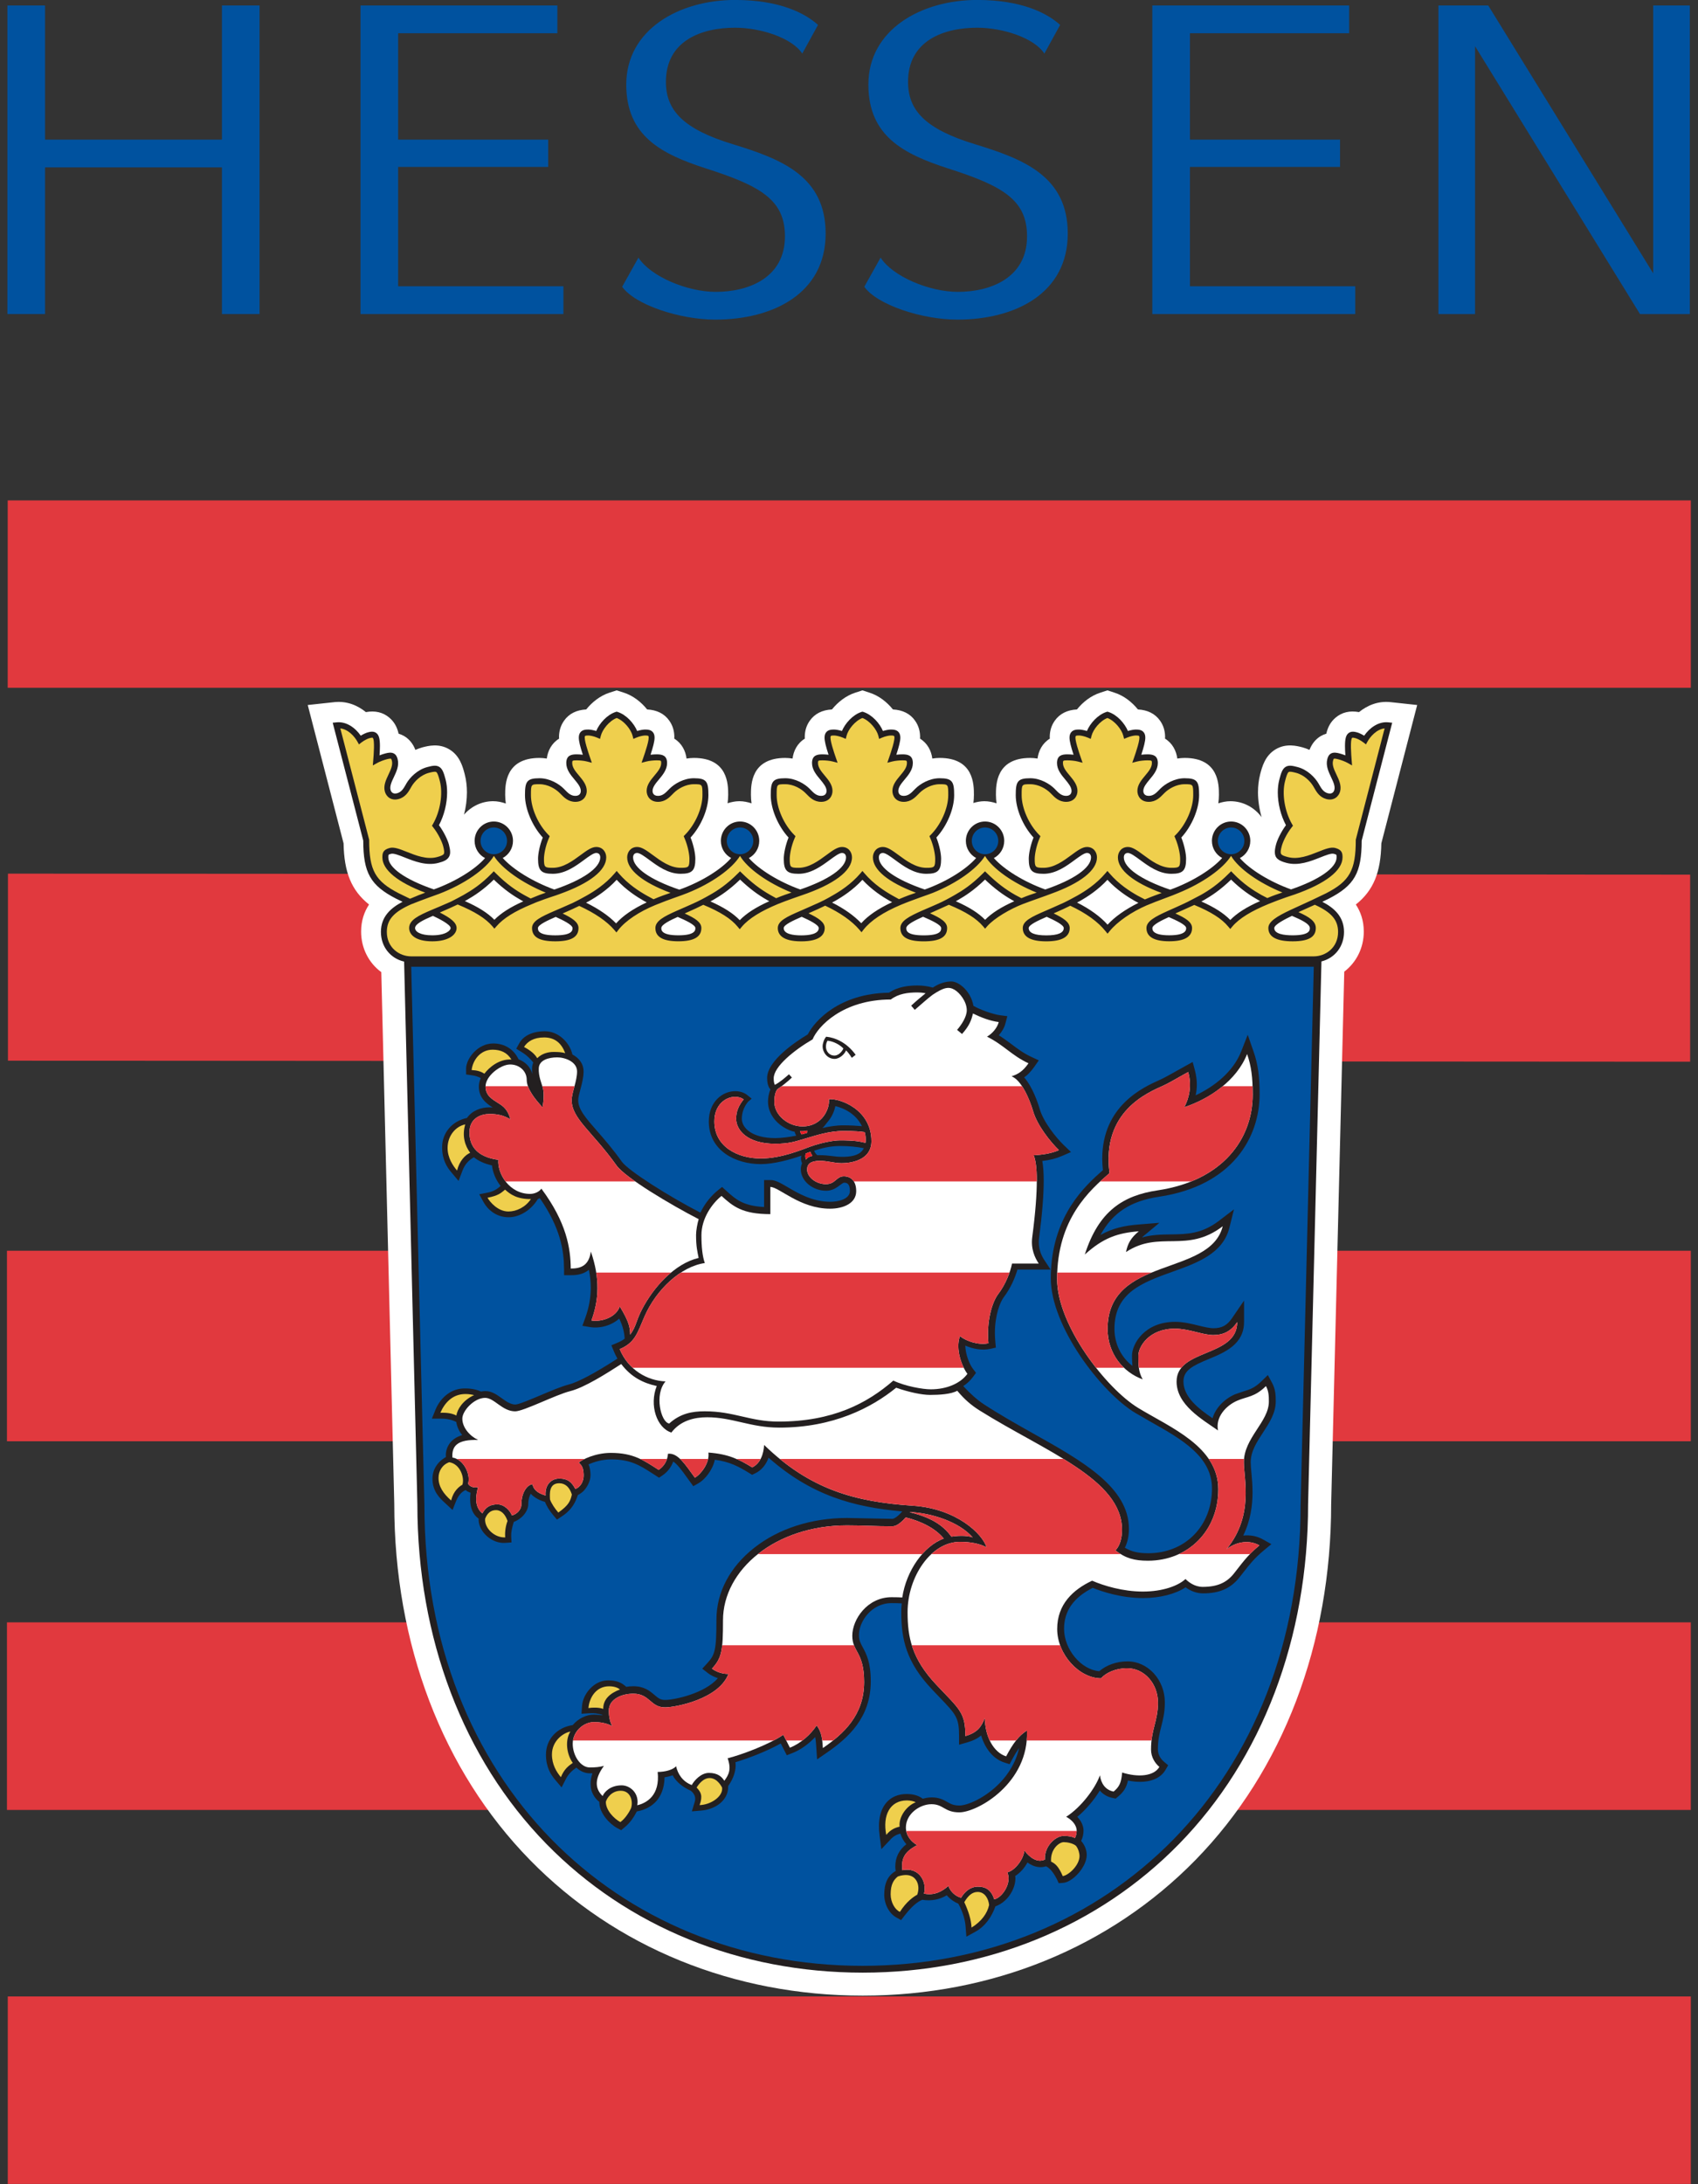
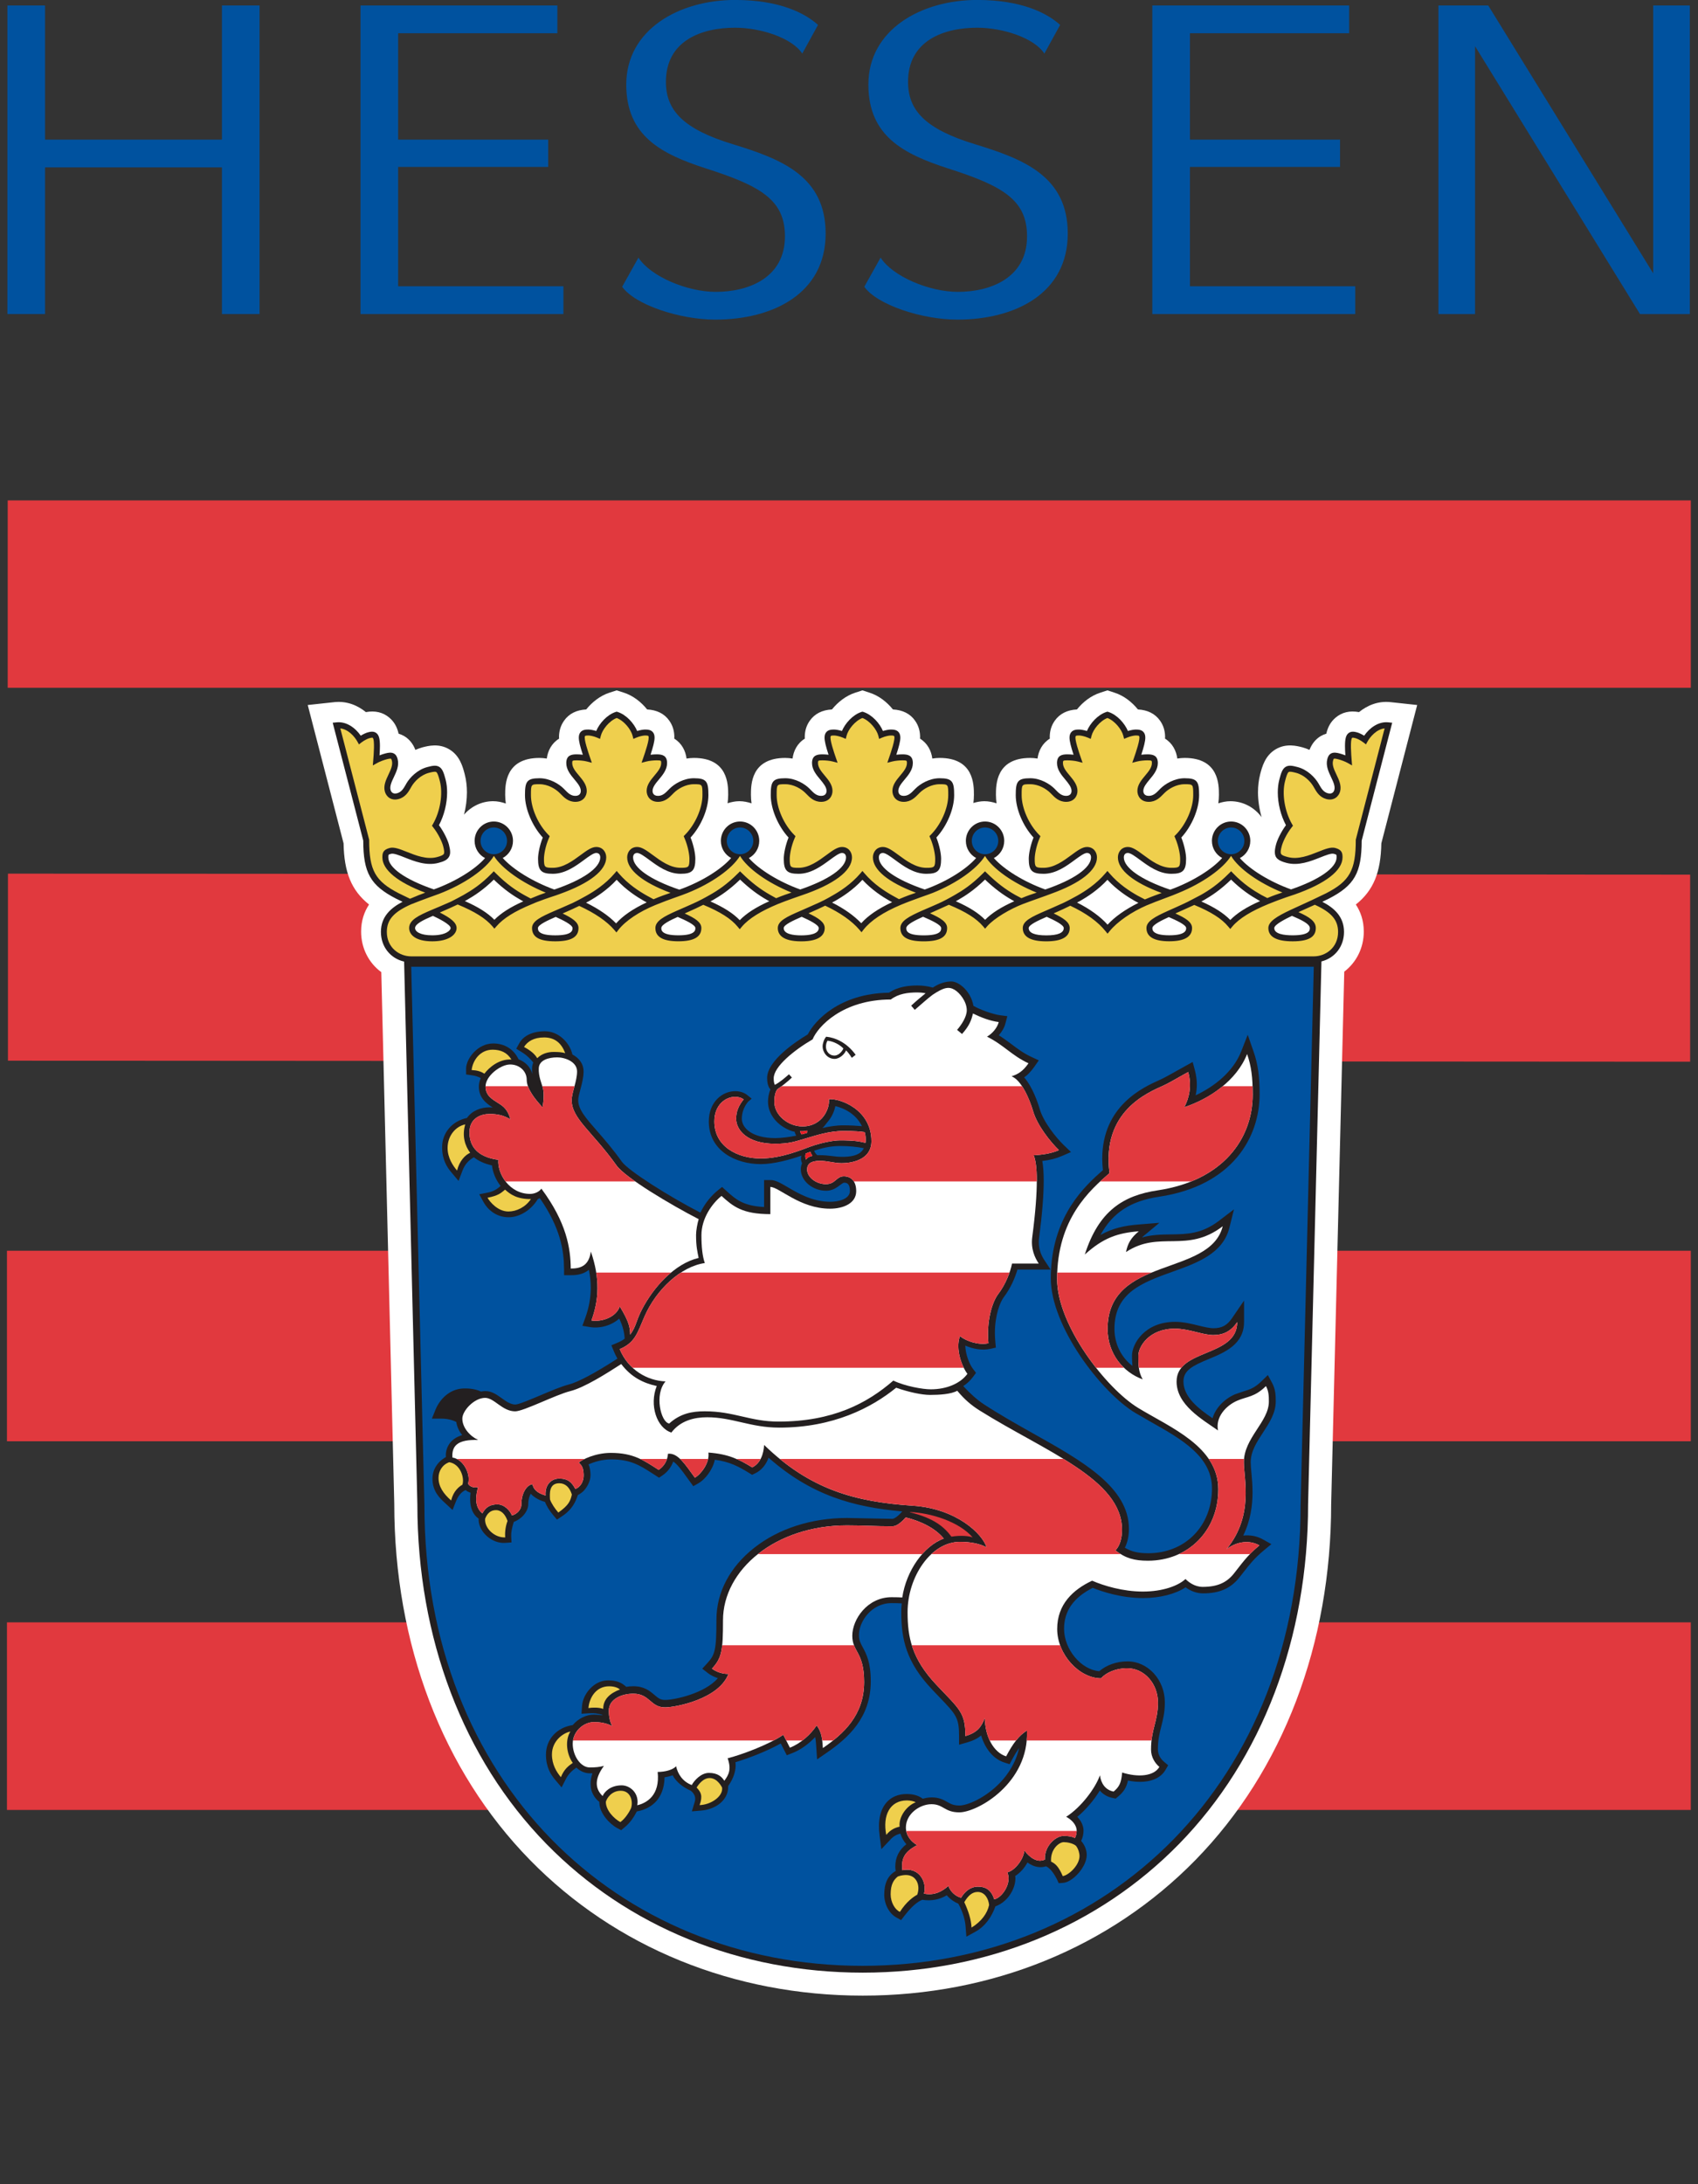
<svg xmlns="http://www.w3.org/2000/svg" viewBox="0 0 175 225" version="1.1" xml:space="preserve" style="fill-rule:evenodd;clip-rule:evenodd;stroke-linejoin:round;stroke-miterlimit:2;">
  <rect x="0" y="0" width="175" height="225" fill="#333333" stroke="none" />
  <g transform="matrix(1,0,0,1,-296.385,-488.421)">
    <g id="layer1">
      <g>
        <g id="path2924" transform="matrix(0.306,0,0,0.306,276.774,438.002)">
          <rect x="66.686" y="333.224" width="566.883" height="63.086" style="fill:rgb(225,57,62);fill-rule:nonzero;" />
        </g>
        <g id="path2926" transform="matrix(0.306,0,0,0.306,276.774,438.002)">
          <path d="M66.766,458.873L66.766,521.847L633.342,522.187L633.342,459.208L66.766,458.873" style="fill:rgb(225,57,62);fill-rule:nonzero;" />
        </g>
        <g id="path2928" transform="matrix(0.306,0,0,0.306,276.774,438.002)">
          <rect x="66.432" y="585.824" width="567.131" height="64.134" style="fill:rgb(225,57,62);fill-rule:nonzero;" />
        </g>
        <g id="path2930" transform="matrix(0.306,0,0,0.306,276.774,438.002)">
          <rect x="66.432" y="710.923" width="567.131" height="63.157" style="fill:rgb(225,57,62);fill-rule:nonzero;" />
        </g>
        <g id="path2932" transform="matrix(0.306,0,0,0.306,276.774,438.002)">
-           <rect x="66.707" y="836.859" width="566.861" height="63.114" style="fill:rgb(225,57,62);fill-rule:nonzero;" />
-         </g>
+           </g>
        <g id="path2934" transform="matrix(0.306,0,0,0.306,276.774,438.002)">
          <path d="M352.202,397.93C349.007,398.956 346.302,401.115 344.289,403.598C341.034,403.776 338.502,405.012 336.829,407.388C335.598,409.126 335.134,411.004 335.134,412.964C335.134,413.11 335.166,413.272 335.166,413.422C332.613,414.987 331.345,417.568 331.026,420.132C330.222,420.007 329.407,419.922 328.565,419.922C317.008,419.922 317.008,428.947 317.008,432.343C317.008,433.282 317.084,434.248 317.213,435.209C315.918,434.777 314.557,434.485 313.121,434.485C311.723,434.485 310.401,434.771 309.138,435.176C309.257,434.226 309.343,433.276 309.343,432.342C309.343,428.946 309.343,419.921 297.781,419.921C296.944,419.921 296.124,420.007 295.32,420.131C295.001,417.567 293.733,414.986 291.174,413.421C291.185,413.259 291.212,413.108 291.212,412.963C291.212,411.003 290.742,409.125 289.517,407.387C287.849,405.012 285.323,403.776 282.052,403.597C280.044,401.114 277.35,398.955 274.149,397.929L271.785,397.173L269.431,397.929C266.23,398.955 263.536,401.114 261.523,403.597C258.263,403.775 255.731,405.011 254.068,407.387C252.838,409.125 252.362,411.003 252.362,412.963C252.362,413.109 252.4,413.271 252.405,413.421C249.846,414.986 248.578,417.567 248.249,420.131C247.445,420.006 246.635,419.921 245.788,419.921C234.236,419.921 234.236,428.946 234.236,432.342C234.236,433.302 234.322,434.285 234.452,435.273C233.102,434.798 231.683,434.485 230.177,434.485C226.258,434.485 222.777,436.266 220.369,439.008C221.012,436.536 221.357,433.977 221.357,431.505C221.357,429.4 221.109,427.349 220.618,425.454C219.97,422.939 218.988,419.139 215.376,417.006C211.862,414.923 208.272,415.867 206.334,416.369C205.519,416.585 204.747,416.888 203.991,417.211C203.208,415.17 201.945,413.594 200.185,412.547C199.564,412.191 198.943,411.943 198.339,411.759C197.875,409.67 196.946,407.824 195.192,406.345C193.054,404.532 190.404,403.932 187.327,404.493C184.541,402.237 180.935,400.693 176.72,401.136L167.738,402.108C167.738,402.108 179.403,447.138 179.802,448.66C179.986,458.398 182.42,464.514 188.385,469.27C186.809,471.661 185.713,474.652 185.713,478.387C185.713,484.006 188.31,488.951 192.509,492.033C192.703,500.254 196.886,671.209 196.886,671.209L196.881,671.031C196.881,718.22 213.113,760.8 242.591,790.926C271.4,820.367 311.2,836.582 354.665,836.582C398.124,836.582 437.913,820.367 466.727,790.926C496.206,760.8 512.432,718.215 512.432,670.993L512.432,671.192C512.432,671.192 516.631,500.459 516.842,491.87C520.906,488.766 523.416,483.887 523.416,478.386C523.416,474.645 522.326,471.66 520.739,469.269C526.719,464.513 529.149,458.397 529.333,448.659C529.727,447.137 541.402,402.107 541.402,402.107L532.409,401.135C528.199,400.692 524.604,402.236 521.807,404.492C518.731,403.93 516.085,404.53 513.937,406.344C512.188,407.823 511.259,409.669 510.801,411.758C510.185,411.942 509.57,412.19 508.949,412.546C507.189,413.593 505.926,415.17 505.133,417.21C504.388,416.886 503.615,416.584 502.806,416.368C500.868,415.866 497.279,414.922 493.748,417.005C490.137,419.137 489.165,422.943 488.507,425.458C488.021,427.348 487.783,429.398 487.783,431.504C487.783,434.257 488.221,437.112 489.009,439.865C486.617,436.621 482.818,434.489 478.504,434.489C477.073,434.489 475.719,434.775 474.423,435.207C474.553,434.246 474.628,433.285 474.628,432.341C474.628,428.945 474.628,419.92 463.076,419.92C462.234,419.92 461.414,420.006 460.609,420.13C460.28,417.566 459.017,414.996 456.469,413.42C456.469,413.269 456.501,413.112 456.501,412.962C456.501,411.002 456.036,409.124 454.806,407.386C453.133,405.011 450.596,403.775 447.346,403.596C445.332,401.113 442.628,398.954 439.433,397.939L437.074,397.172L434.72,397.939C431.519,398.954 428.815,401.113 426.807,403.596C423.552,403.774 421.026,405.01 419.341,407.386C418.115,409.124 417.646,411.002 417.646,412.962C417.646,413.113 417.684,413.27 417.684,413.42C415.131,414.996 413.857,417.566 413.538,420.13C412.733,420.005 411.913,419.92 411.076,419.92C399.524,419.92 399.524,428.945 399.524,432.341C399.524,433.285 399.6,434.246 399.724,435.207C398.428,434.775 397.068,434.489 395.621,434.489C394.342,434.489 393.116,434.737 391.934,435.088C392.041,434.165 392.107,433.253 392.107,432.341C392.107,428.945 392.107,419.92 380.555,419.92C379.718,419.92 378.898,420.006 378.093,420.13C377.775,417.566 376.5,414.996 373.952,413.42C373.958,413.269 373.984,413.112 373.984,412.962C373.984,411.002 373.52,409.124 372.29,407.386C370.622,405.011 368.09,403.775 364.83,403.596C362.816,401.113 360.117,398.954 356.911,397.939L354.557,397.172L352.203,397.939" style="fill:white;fill-rule:nonzero;" />
        </g>
        <g id="path2936" transform="matrix(0.306,0,0,0.306,276.774,438.002)">
          <path d="M531.708,407.938C528.372,407.582 525.354,409.806 523.546,412.44C522.64,411.884 521.743,411.48 521.166,411.317C520.421,411.123 519.179,410.804 518.229,411.609C517.441,412.268 517.089,413.417 517.089,415.933C517.089,416.781 517.132,417.86 517.219,419.053C516.506,418.778 515.799,418.54 515.233,418.4C514.272,418.146 513.181,417.952 512.318,418.465C511.589,418.897 511.297,419.658 511.13,420.343C510.563,422.508 511.54,424.57 512.403,426.394C513.137,427.943 513.829,429.417 513.509,430.675C513.418,431.047 512.964,432.251 511.323,431.819C509.822,431.42 509.132,430.2 508.397,428.926L508.154,428.499C506.999,426.513 504.467,423.868 501.115,422.993C499.442,422.545 498.178,422.291 497.121,422.912C495.981,423.592 495.523,425.077 494.962,427.263C494.621,428.58 494.454,430.027 494.454,431.538C494.454,435.241 495.453,439.279 497.202,442.561C495.469,444.925 494.255,447.554 493.855,449.098C493.59,450.091 493.456,450.917 493.456,451.613C493.456,453.605 494.6,454.523 497.396,455.257C501.455,456.326 505.503,454.712 508.753,453.422C510.642,452.677 512.423,451.964 513.298,452.191C514.259,452.44 514.259,452.44 514.259,453.395C514.259,456.872 508.527,460.898 498.923,464.181C491.576,461.536 484.969,457.406 481.682,453.639C483.766,452.554 485.196,450.368 485.196,447.842C485.196,444.247 482.298,441.326 478.729,441.326C475.172,441.326 472.268,444.246 472.268,447.842C472.268,450.341 473.665,452.516 475.717,453.607C472.327,457.429 465.617,461.601 458.228,464.284C448.447,460.98 442.6,456.91 442.6,453.396C442.6,453.045 442.692,451.912 443.966,451.912C444.884,451.912 446.427,453.057 448.069,454.26C450.892,456.339 454.406,458.929 458.6,458.929C462.497,458.929 463.572,457.839 463.572,453.871C463.572,452.268 463.043,449.439 461.964,446.719C465.516,442.86 467.955,437.111 467.955,432.452C467.955,427.907 467.393,426.757 463.075,426.757C459.621,426.757 456.501,428.668 454.876,430.292L454.547,430.632C453.522,431.695 452.55,432.694 450.989,432.694C449.289,432.694 449.159,431.425 449.159,431.042C449.159,429.736 450.207,428.494 451.297,427.167C452.587,425.634 454.05,423.874 454.05,421.645C454.05,419.065 452.377,418.714 450.563,418.714C449.975,418.714 449.225,418.757 448.485,418.844C449.387,416.069 449.835,414.277 449.835,413.095C449.835,412.355 449.679,411.826 449.365,411.384C448.647,410.364 447.357,410.364 446.601,410.364C446.002,410.364 445.003,410.537 443.978,410.85C442.887,408.286 440.356,405.392 437.414,404.443L437.074,404.345L436.739,404.443C433.798,405.393 431.25,408.286 430.17,410.85C429.145,410.537 428.136,410.364 427.547,410.364C426.791,410.364 425.507,410.364 424.788,411.384C424.47,411.827 424.308,412.356 424.308,413.095C424.308,414.277 424.762,416.069 425.668,418.844C424.924,418.758 424.173,418.714 423.585,418.714C421.771,418.714 420.092,419.065 420.092,421.645C420.092,423.874 421.555,425.634 422.851,427.167C423.947,428.495 424.989,429.736 424.989,431.042C424.989,431.425 424.865,432.694 423.165,432.694C421.604,432.694 420.633,431.695 419.602,430.632L419.279,430.292C417.648,428.667 414.534,426.757 411.079,426.757C406.761,426.757 406.194,427.906 406.194,432.452C406.194,437.11 408.633,442.859 412.186,446.719C411.106,449.44 410.577,452.268 410.577,453.871C410.577,457.839 411.651,458.929 415.555,458.929C419.743,458.929 423.258,456.338 426.081,454.26C427.727,453.056 429.27,451.912 430.183,451.912C431.457,451.912 431.554,453.046 431.554,453.396C431.554,456.894 425.784,460.921 416.132,464.208C408.866,461.601 402.152,457.406 398.826,453.633C400.898,452.548 402.318,450.362 402.318,447.841C402.318,444.246 399.42,441.325 395.851,441.325C392.289,441.325 389.395,444.245 389.395,447.841C389.395,450.345 390.804,452.527 392.855,453.612C389.487,457.461 382.842,461.617 375.543,464.219C365.865,460.926 360.089,456.899 360.089,453.396C360.089,453.045 360.181,451.912 361.466,451.912C362.367,451.912 363.916,453.057 365.552,454.26C368.38,456.339 371.895,458.929 376.083,458.929C379.986,458.929 381.061,457.839 381.061,453.866C381.061,452.268 380.542,449.44 379.462,446.719C383.004,442.854 385.454,437.111 385.454,432.452C385.454,427.907 384.877,426.757 380.558,426.757C377.103,426.757 373.988,428.662 372.369,430.292L372.029,430.632C371.004,431.695 370.026,432.694 368.471,432.694C366.782,432.694 366.647,431.425 366.647,431.037C366.647,429.736 367.683,428.495 368.79,427.167C370.081,425.634 371.538,423.874 371.538,421.645C371.538,419.065 369.864,418.714 368.057,418.714C367.463,418.714 366.723,418.757 365.973,418.844C366.874,416.069 367.328,414.277 367.328,413.095C367.328,412.355 367.16,411.821 366.863,411.384C366.134,410.364 364.855,410.364 364.089,410.364C363.5,410.364 362.491,410.537 361.466,410.85C360.386,408.286 357.838,405.398 354.902,404.443L354.562,404.345L354.222,404.443C351.274,405.393 348.748,408.286 347.658,410.85C346.633,410.537 345.628,410.364 345.034,410.364C344.273,410.364 342.988,410.364 342.27,411.384C341.957,411.827 341.8,412.356 341.8,413.095C341.8,414.277 342.238,416.069 343.15,418.844C342.41,418.758 341.655,418.714 341.067,418.714C339.258,418.714 337.58,419.065 337.58,421.645C337.58,423.874 339.048,425.634 340.338,427.167C341.428,428.495 342.476,429.736 342.476,431.037C342.476,431.426 342.347,432.694 340.651,432.694C339.091,432.694 338.125,431.695 337.089,430.632L336.765,430.292C335.135,428.662 332.02,426.757 328.565,426.757C324.247,426.757 323.68,427.906 323.68,432.452C323.68,437.11 326.12,442.843 329.672,446.719C328.592,449.44 328.064,452.268 328.064,453.866C328.064,457.839 329.133,458.929 333.041,458.929C337.23,458.929 340.744,456.338 343.567,454.26C345.208,453.056 346.757,451.912 347.67,451.912C348.933,451.912 349.036,453.046 349.036,453.396C349.036,456.889 343.265,460.921 333.619,464.208C326.353,461.601 319.633,457.406 316.313,453.633C318.38,452.548 319.806,450.362 319.806,447.841C319.806,444.24 316.907,441.325 313.339,441.325C309.776,441.325 306.878,444.24 306.878,447.841C306.878,450.345 308.287,452.527 310.338,453.612C306.969,457.487 300.255,461.655 292.902,464.268C283.142,460.97 277.313,456.91 277.313,453.396C277.313,453.045 277.421,451.912 278.689,451.912C279.59,451.912 281.145,453.057 282.786,454.26C285.603,456.333 289.118,458.924 293.312,458.924C297.215,458.924 298.284,457.839 298.284,453.866C298.284,452.268 297.76,449.44 296.68,446.719C300.227,442.854 302.683,437.111 302.683,432.452C302.683,427.907 302.1,426.757 297.782,426.757C294.327,426.757 291.213,428.662 289.598,430.292L289.264,430.632C288.227,431.695 287.256,432.694 285.701,432.694C284.006,432.694 283.871,431.425 283.871,431.037C283.871,429.736 284.913,428.495 286.025,427.167C287.304,425.634 288.767,423.874 288.767,421.645C288.767,419.065 287.088,418.714 285.285,418.714C284.691,418.714 283.941,418.757 283.196,418.844C284.103,416.069 284.551,414.277 284.551,413.095C284.551,412.355 284.389,411.821 284.087,411.384C283.358,410.364 282.084,410.364 281.313,410.364C280.724,410.364 279.715,410.537 278.689,410.85C277.609,408.286 275.072,405.392 272.12,404.443L271.785,404.345L271.451,404.443C268.504,405.398 265.977,408.286 264.898,410.85C263.872,410.537 262.857,410.364 262.274,410.364C261.502,410.364 260.212,410.364 259.5,411.384C259.198,411.822 259.036,412.356 259.036,413.095C259.036,414.277 259.473,416.069 260.391,418.844C259.635,418.758 258.89,418.714 258.296,418.714C256.488,418.714 254.815,419.065 254.815,421.645C254.815,423.874 256.273,425.634 257.563,427.167C258.669,428.495 259.706,429.736 259.706,431.037C259.706,431.426 259.576,432.694 257.871,432.694C256.327,432.694 255.35,431.695 254.319,430.632L253.984,430.292C252.376,428.662 249.255,426.757 245.796,426.757C241.483,426.757 240.905,427.906 240.905,432.452C240.905,437.11 243.361,442.843 246.897,446.719C245.817,449.44 245.305,452.268 245.305,453.866C245.305,457.839 246.368,458.924 250.276,458.924C254.465,458.924 257.979,456.333 260.802,454.26C262.438,453.056 263.987,451.912 264.899,451.912C266.168,451.912 266.259,453.046 266.259,453.396C266.259,456.899 260.478,460.943 250.778,464.23C243.453,461.553 236.781,457.396 233.412,453.607C235.469,452.505 236.867,450.341 236.867,447.842C236.867,444.247 233.968,441.326 230.406,441.326C226.843,441.326 223.939,444.246 223.939,447.842C223.939,450.368 225.364,452.554 227.458,453.639C224.176,457.407 217.558,461.536 210.217,464.181C200.614,460.893 194.876,456.877 194.876,453.395C194.876,452.44 194.876,452.44 195.831,452.191C196.706,451.964 198.493,452.677 200.376,453.422C203.636,454.717 207.685,456.326 211.733,455.257C213.477,454.804 214.675,454.307 215.295,453.238C215.581,452.747 215.7,452.223 215.7,451.608C215.7,450.896 215.538,450.086 215.29,449.098C214.88,447.554 213.66,444.925 211.933,442.561C213.677,439.268 214.681,435.241 214.681,431.538C214.681,430.016 214.519,428.58 214.184,427.263C213.606,425.076 213.153,423.592 212.009,422.912C210.956,422.291 209.688,422.545 208.025,422.993C204.668,423.868 202.13,426.513 200.975,428.499L200.738,428.926C199.998,430.211 199.313,431.42 197.812,431.819C196.171,432.251 195.723,431.047 195.625,430.675C195.301,429.417 195.998,427.944 196.732,426.394C197.596,424.569 198.578,422.507 198.017,420.343C197.833,419.657 197.558,418.896 196.813,418.465C195.955,417.952 194.859,418.146 193.915,418.4C193.332,418.541 192.625,418.778 191.923,419.053C191.993,417.86 192.052,416.781 192.052,415.933C192.052,413.417 191.701,412.268 190.913,411.609C189.963,410.794 188.716,411.123 187.976,411.317C187.393,411.473 186.492,411.879 185.59,412.429C183.787,409.805 180.764,407.582 177.428,407.938L176.143,408.073C176.143,408.073 186.367,447.511 186.432,447.743C186.453,458.625 188.861,462.857 197.536,467.316C197.536,467.316 198.61,467.829 199.679,468.347C195.803,470.371 192.381,473.276 192.381,478.495C192.381,483.51 195.614,487.445 200.197,488.476C200.823,513.933 204.661,671.118 204.661,671.145C204.661,716.25 220.099,756.875 248.131,785.529C275.466,813.468 313.301,828.847 354.666,828.847C396.02,828.847 433.86,813.468 461.195,785.529C489.227,756.876 504.66,716.251 504.66,671.112C504.66,671.112 508.763,504.033 509.157,488.422C513.627,487.321 516.758,483.429 516.758,478.495C516.758,473.275 513.335,470.371 509.454,468.347C510.528,467.829 511.597,467.316 511.597,467.316C520.278,462.857 522.685,458.625 522.711,447.743C522.771,447.505 532.989,408.073 532.989,408.073L531.708,407.938ZM499.233,473.087C502.558,474.506 505.247,475.824 505.247,477.195C505.247,477.929 505.247,479.635 499.449,479.635C496.632,479.635 493.268,479.219 493.268,477.195C493.269,475.98 497.354,473.977 499.233,473.087ZM469.533,467.807C472.038,466.376 475.094,464.395 478.721,460.881C482.165,464.271 485.301,466.311 487.941,467.807C487.941,467.807 488.169,467.936 488.492,468.115C483.898,470.134 480.708,472.163 478.452,474.474C476.261,472.218 473.173,470.231 468.714,468.245C469.048,468.066 469.533,467.807 469.533,467.807ZM457.75,473.497C460.232,474.577 463.596,476.093 463.596,477.195C463.596,477.799 463.596,479.629 457.901,479.629C452.217,479.629 452.217,477.799 452.217,477.195C452.217,476.082 455.606,474.474 457.75,473.497ZM427.883,468.061C430.355,466.647 433.896,464.369 437.075,460.947C440.255,464.369 443.796,466.647 446.273,468.061C446.273,468.061 446.851,468.363 447.514,468.714C443.018,470.96 439.541,473.421 437.128,476.055C434.667,473.313 431.218,470.819 426.845,468.6C427.321,468.363 427.883,468.061 427.883,468.061ZM416.622,473.405C418.954,474.452 422.365,476.061 422.365,477.195C422.365,478.825 420.385,479.656 416.47,479.656C412.551,479.656 410.56,478.824 410.56,477.195C410.561,476.082 413.923,474.571 416.622,473.405ZM386.652,467.807C389.168,466.376 392.223,464.39 395.85,460.87C398.949,463.801 401.755,465.933 405.059,467.807C405.059,467.807 405.469,468.028 405.706,468.158C401.248,470.145 398.128,472.142 395.877,474.414C393.658,472.142 390.527,470.155 386.004,468.158C386.242,468.029 386.652,467.807 386.652,467.807ZM374.982,473.389C377.691,474.56 381.071,476.082 381.071,477.195C381.071,477.994 381.071,479.651 375.209,479.651C369.336,479.651 369.336,477.994 369.336,477.195C369.336,475.964 372.693,474.414 374.982,473.389ZM345.363,468.061C347.841,466.647 351.382,464.369 354.561,460.947C357.741,464.369 361.282,466.647 363.764,468.061C363.764,468.061 364.11,468.245 364.563,468.482C359.851,470.673 356.504,472.962 354.162,475.564C351.732,473.016 348.445,470.684 344.332,468.601C344.796,468.347 345.363,468.061 345.363,468.061ZM334.108,473.405C336.44,474.452 339.851,476.061 339.851,477.195C339.851,479.224 336.645,479.656 333.956,479.656C331.257,479.656 328.04,479.224 328.04,477.195C328.041,476.082 331.425,474.571 334.108,473.405ZM304.139,467.807C306.654,466.376 309.704,464.395 313.348,460.87C316.43,463.801 319.237,465.933 322.546,467.807C322.546,467.807 322.821,467.963 323.193,468.158C318.659,470.188 315.496,472.223 313.239,474.544C311.031,472.25 307.895,470.231 303.366,468.223C303.674,468.061 304.139,467.807 304.139,467.807ZM292.344,473.443C294.876,474.544 298.298,476.088 298.298,477.195C298.298,477.864 298.298,479.635 292.565,479.635C286.822,479.635 286.822,477.864 286.822,477.195C286.822,475.974 290.093,474.447 292.344,473.443ZM262.584,468.061C265.067,466.647 268.619,464.369 271.782,460.947C274.962,464.369 278.508,466.647 280.991,468.061C280.991,468.061 281.396,468.277 281.904,468.552C277.24,470.739 273.909,473.027 271.593,475.624C269.186,473.124 265.796,470.782 261.477,468.644C261.991,468.369 262.584,468.061 262.584,468.061ZM251.26,473.437C253.451,474.43 256.911,476.071 256.911,477.194C256.911,477.928 256.911,479.645 251.103,479.645C245.273,479.645 245.273,477.928 245.273,477.194C245.273,476.088 248.712,474.544 251.26,473.437ZM221.198,467.807C223.838,466.311 226.969,464.271 230.407,460.881C234.045,464.395 237.095,466.376 239.605,467.807C239.605,467.807 239.913,467.974 240.334,468.201C235.929,470.171 232.836,472.147 230.602,474.409C228.351,472.115 225.193,470.112 220.643,468.104C220.826,468.007 221.198,467.807 221.198,467.807ZM209.9,473.087C211.784,473.967 215.859,475.975 215.859,477.195C215.859,477.961 214.304,479.635 209.684,479.635C205.679,479.635 203.887,478.409 203.887,477.195C203.887,475.818 206.575,474.506 209.9,473.087" style="fill:rgb(35,31,32);fill-rule:nonzero;" />
        </g>
        <g id="path2938" transform="matrix(0.306,0,0,0.306,276.774,438.002)">
          <path d="M451.871,643.54L446.403,640.388C434.959,633.424 417.993,611.314 417.993,595.044C417.993,594.051 418.025,593.101 418.074,592.161L406.76,592.161C405.956,594.952 404.477,598.412 402.21,601.391C400.876,603.135 399.171,607.599 399.171,613.499C399.171,614.454 399.219,615.437 399.317,616.457L399.501,618.433L397.568,618.86C394.794,619.459 391.727,618.86 389.201,617.758C389.266,620.786 390.659,624.122 391.787,625.585L392.812,626.924L391.813,628.284C390.939,629.476 389.816,630.524 388.515,631.393C390.922,633.995 393.265,636.079 395.366,637.45C400.769,640.991 406.529,644.229 412.11,647.36C428.676,656.656 444.315,665.444 444.315,679.446C444.315,681.929 443.824,684.067 442.944,685.8C445.157,687.122 447.434,687.656 450.808,687.656C463.256,687.656 472.292,678.485 472.292,665.848C472.292,655.032 461.906,649.197 451.871,643.54" style="fill:rgb(0,82,159);fill-rule:nonzero;" />
        </g>
        <g id="path2940" transform="matrix(0.306,0,0,0.306,276.774,438.002)">
          <path d="M354.399,543.887C353.908,542.802 352.861,541.388 351.921,540.525C349.842,538.582 347.278,537.55 345.432,537.145C345.092,538.851 344.288,540.762 342.873,542.409C342.166,543.223 341.621,544.12 341.065,544.519C343.278,544 345.68,543.601 348.19,543.601C350.274,543.601 352.493,543.72 354.392,543.887" style="fill:rgb(0,82,159);fill-rule:nonzero;" />
        </g>
        <g id="path2942" transform="matrix(0.306,0,0,0.306,276.774,438.002)">
          <path d="M202.591,490.209L207.033,671.464C207.033,764.579 271.868,826.549 354.587,826.549C437.296,826.549 502.137,764.579 502.137,671.464L506.574,490.209L202.591,490.209ZM485.571,660.532C485.749,662.411 485.949,664.673 485.949,667.172C485.949,671.518 485.306,676.586 482.812,681.704C485.112,681.461 487.406,681.86 489.43,682.994L492.291,684.592L489.759,686.692C486.521,689.37 484.761,691.653 482.893,694.06L481.436,695.917C478.504,699.539 474.758,701.163 469.269,701.163C467.217,701.163 465.199,700.445 463.401,699.134C460.001,701.38 454.748,702.745 449.102,702.745C441.739,702.745 435.293,700.586 432.114,699.311C425.658,702.582 422.473,707.09 422.473,713.082C422.473,720.078 428.244,726.88 434.327,727.371C436.681,725.341 440.14,724.057 443.806,724.057C450.759,724.057 456.415,730.276 456.415,737.898C456.415,741.211 455.8,743.63 455.212,745.952C454.623,748.273 454.072,750.454 454.072,753.677C454.072,755.884 455.481,757.304 456.081,757.817L457.533,759.032L456.577,760.668C454.563,764.111 449.754,765.364 443.983,764.177C443.492,766.531 442.526,768.031 440.658,769.574L439.848,770.249L438.807,770.033C437.058,769.682 435.606,768.818 434.51,767.55C432.637,770.622 429.932,773.899 426.931,776.398C428.243,777.764 429.026,779.383 429.026,781.078C429.026,782.282 428.723,783.48 428.221,784.479C429.462,785.963 430.1,787.561 430.1,789.256C430.1,793.304 425.323,798.378 422.203,798.616L420.664,798.729L420.06,797.401C418.663,794.653 417.388,793.493 416.39,793.045C414.776,793.579 412.54,793.521 410.139,791.761C409.167,793.574 407.709,795.247 406.009,796.3C406.036,796.548 406.084,796.791 406.084,797.056C406.084,798.519 405.674,800.079 404.87,801.59C403.709,803.766 401.825,805.644 399.342,806.534C398.154,809.93 395.98,813.228 392.578,815.085L389.566,816.742L389.301,813.287C389.16,811.328 388.491,808.58 386.845,805.606C385.382,805.044 383.904,803.932 382.975,802.798C380.502,804.261 377.787,804.801 374.716,804.32C373.037,804.995 371.191,806.501 368.751,809.653L367.585,811.16L365.933,810.242C363.569,808.93 361.907,805.794 361.907,802.609C361.907,798.965 362.975,796.223 365.761,794.626C365.697,794.253 365.626,793.433 365.626,793.217C365.626,790.059 366.835,787.613 369.346,785.612C368.411,784.549 367.732,783.344 367.37,782.044C366.117,782.319 365.038,782.929 364.147,783.868L360.935,787.285L360.335,782.621C359.715,777.844 360.519,774.028 362.651,771.577C364.281,769.693 366.645,768.711 369.458,768.711C372.184,768.711 373.836,769.51 374.894,770.309C375.904,770.006 376.924,769.85 377.917,769.85C380.41,769.85 381.922,770.698 383.131,771.394C384.303,772.058 385.22,772.582 387.266,772.582C389.83,772.582 395.984,770.099 401.053,764.755C403.488,762.18 406.219,758.299 407.33,753.198C406.591,754.272 405.835,755.475 405.004,757.03L404.14,758.672L402.392,758.115C398.721,756.97 395.903,753.543 394.542,749.009C393.431,749.932 391.973,750.72 389.938,751.309L387.104,752.119L387.104,749.15C387.104,742.997 386.1,741.949 380.524,736.141L377.933,733.42C369.35,724.318 367.639,716.718 367.639,707.423C367.639,706.462 367.682,705.49 367.79,704.519C366.505,704.465 365.355,704.444 364.367,704.444C357.56,704.444 353.388,710.695 353.388,715.174C353.388,716.934 353.89,717.873 354.652,719.293C355.861,721.533 357.367,724.324 357.367,730.77C357.367,742.963 349.847,749.776 342.501,754.839L339.29,757.052L339.02,753.015C338.934,751.665 338.858,750.548 338.642,749.533C336.418,751.909 333.643,753.906 330.939,754.936L329.082,755.66C329.082,755.66 327.608,752.772 327.047,751.681C322.286,754.397 315.84,756.787 311.776,758.008C311.808,758.337 311.862,758.677 311.862,758.995C311.862,762.018 310.297,764.701 309.33,766.051L309.341,766.282C309.341,771.016 304.85,773.893 300.391,774.271L297.109,774.552L298.07,771.389C298.853,768.878 296.618,767.535 296.618,767.535C294.286,766.536 291.787,764.652 290.648,762.396C289.768,762.725 288.839,762.946 287.911,763.082C287.862,766.963 286.529,769.457 285.32,770.909C283.712,772.825 281.218,774.142 278.562,774.574C277.482,776.706 276.241,778.466 274.433,779.95L273.294,780.895L271.993,780.193C269.44,778.833 266.082,775.249 265.964,771.794L265.931,771.341C264.701,770.466 263.691,768.911 263.264,767.39C263.086,766.72 262.994,765.996 262.994,765.257C262.994,764.123 263.226,762.92 263.62,761.727C263.328,761.727 263.048,761.738 262.745,761.738C261.007,761.738 259.463,760.999 258.205,759.816C256.904,760.712 255.554,761.943 254.75,763.514L253.233,766.483L251.085,763.94C249.638,762.224 247.97,759.719 247.97,755.465C247.97,750.288 251.624,746.316 256.985,745.506C258.826,743.309 261.557,741.981 264.11,741.981C265.152,741.981 266.107,742.079 267.025,742.213C267.025,742.186 267.025,742.153 267.02,742.121C265.784,741.625 264.25,741.425 262.453,741.533L259.937,741.679L260.11,739.153C260.364,735.04 264.158,730.451 268.839,730.451C271.991,730.451 273.53,731.288 275.009,732.633C275.781,732.503 276.58,732.428 277.368,732.428C281.087,732.428 282.998,734.063 284.531,735.375C285.757,736.411 286.49,737.037 288.089,737.037C291.355,737.037 301.557,734.797 305.864,729.707C304.634,729.312 303.473,728.746 302.528,728.012L300.612,726.522L302.258,724.719C304.876,721.864 305.389,720.401 305.389,709.966C305.389,700.865 309.902,692.288 318.101,685.837C326.328,679.349 337.421,675.786 349.35,675.786L356.745,675.932L364.648,676.073C364.794,676.073 365.889,675.981 367.978,673.574C351.509,672.143 337.231,668.116 322.943,655.485C322.079,657.898 320.568,659.712 318.495,660.726L317.399,661.26L316.368,660.617C312.881,658.485 309.895,656.855 304.843,656.175C304.125,659.641 301.496,662.902 299.288,664.126L297.588,665.082L295.423,662.102C293.793,659.84 292.227,657.676 290.829,656.78C290.165,658.632 288.977,660.24 287.277,661.406L286.063,662.232L283.931,660.861C279.602,658.076 276.471,656.057 269.918,656.057C266.825,656.057 264.007,656.974 262.312,657.757C262.76,658.761 262.928,659.846 262.976,661.157L262.976,661.33C262.976,663.564 261.664,665.665 260.52,666.804C260.115,667.209 259.251,667.808 258.717,668.045C257.993,670.172 256.936,672.888 253.308,675.257L251.678,676.331L250.404,674.83C249.049,673.227 248.239,671.802 247.618,670.351C246.107,669.995 244.039,668.968 242.841,667.62C242.409,668.387 242.009,669.525 242.009,671.106C242.009,673.746 239.574,676.256 237.129,677.098C236.519,679.063 236.206,680.714 236.26,681.811L236.368,684.018L234.198,684.164C232.104,684.31 229.885,683.489 228.098,681.918C226.435,680.444 225.415,678.522 225.291,676.628L225.291,676.007C223.413,674.712 222.43,672.445 222.43,669.379C222.43,668.72 222.484,668.019 222.571,667.284C222.204,667.154 221.842,667.025 221.497,666.82C221.313,666.717 221.098,666.566 220.876,666.387C219.494,667.025 218.436,668.255 217.702,670.079L216.514,673.097L213.955,670.722C212.27,669.178 209.745,666.841 209.745,662.615C209.745,659.521 211.375,656.92 214.279,655.273C214.268,655.085 214.247,654.895 214.247,654.69C214.247,653.417 214.587,652.035 215.472,650.771C216.428,649.395 217.896,648.466 219.742,647.883C218.749,646.609 218.014,645.119 217.766,643.462C216.276,642.723 214.619,642.345 212.859,642.345L209.545,642.345L210.802,639.246C212.135,635.985 215.477,632.175 220.519,632.175C221.555,632.175 223.833,632.18 226.101,633.222C226.587,633.119 227.078,633.06 227.569,633.06C229.701,633.06 231.396,634.269 233.032,635.441C234.575,636.547 236.033,637.594 237.696,637.594C238.802,637.583 243.337,635.661 246.333,634.393C249.761,632.942 253.308,631.452 255.672,630.852C258.738,630.081 264.643,626.933 272.044,622.129C271.596,621.357 271.196,620.558 270.856,619.716L270.008,617.654L272.049,616.79C273.042,616.38 273.82,615.937 274.467,615.43C274.397,613.638 273.959,611.317 272.637,608.661C270.084,610.987 266.159,612.061 262.899,611.532L260.237,611.1L261.166,608.541C262.435,605.081 263.066,601.707 263.066,598.252C263.066,596.287 262.839,594.285 262.435,592.229C260.281,594.037 257.555,594.058 256.313,594.058L254.073,594.058L254.062,591.84C254.014,585.778 252.896,578.226 245.916,568.132C245.695,568.25 245.446,568.348 245.214,568.434C243.087,572.045 239.152,574.555 235.395,574.555C231.238,574.555 228.329,571.953 226.979,569.503L225.505,566.815L228.49,566.221C230.331,565.854 231.697,564.963 232.69,564.008C231.07,561.946 230.056,559.473 229.786,557.093C227.308,556.547 225.273,555.624 223.703,554.356C221.911,555.338 220.616,556.818 219.876,558.794L218.532,562.314L216.114,559.442C214.662,557.725 212.994,555.211 212.994,550.978C212.994,546.087 216.389,542.163 221.366,541.122C223.056,538.682 226.009,537.543 228.945,537.543C229.328,537.543 229.668,537.575 230.025,537.592C227.952,536.275 225.366,534.423 225.366,530.542C225.366,529.56 225.615,528.593 226.014,527.681C225.139,527.228 224.141,526.904 222.991,526.747L221.08,526.472L221.069,524.48C221.145,521.08 224.999,516.043 230.186,516.043C234.057,516.043 237.128,517.981 238.753,521.387C239.773,521.76 240.696,522.331 241.468,523.076C242.418,523.988 243.055,525.127 243.389,526.353C243.33,525.862 243.286,525.354 243.286,524.831C243.286,524.637 243.286,524.442 243.297,524.259C243.33,523.612 243.47,523.017 243.696,522.462C242.843,521.356 241.596,520.054 239.788,518.937L237.964,517.814L239.011,515.93C240.42,513.393 243.567,511.93 247.642,511.93C252.241,511.93 256.014,515.844 256.878,519.757C258.978,520.869 260.635,522.748 260.635,525.479C260.635,527.53 260.069,529.619 259.577,531.471C259.204,532.853 258.848,534.154 258.832,535.071C258.789,538.175 261.31,541.068 265.142,545.457C267.507,548.162 270.449,551.524 273.515,555.821C275.744,558.952 289.774,567.751 299.987,572.992C301.509,569.797 303.76,567.189 305.817,565.532L307.285,564.355L308.688,565.624C311.916,568.556 314.372,570.72 321.433,571.103L321.433,562.023L323.652,562.023C325.282,562.023 326.977,563.022 329.32,564.388C332.877,566.482 337.746,569.343 343.754,569.343C346.194,569.343 350.34,568.56 350.34,565.672C350.34,563.199 349.249,562.913 348.44,562.913C347.431,562.913 345.741,565.623 342.324,565.623C337.817,565.623 333.801,562.357 333.801,558.395C333.801,557.65 333.957,556.986 334.227,556.414C333.822,555.41 333.747,554.725 333.995,553.823C330.162,555.151 324.791,556.663 320.311,556.663C311.89,556.663 302.821,552.166 302.821,542.299C302.821,535.67 307.399,532.107 311.712,532.107C313.288,532.107 314.735,532.571 315.766,533.413L317.256,534.622L316.041,535.659C314.562,537.451 313.941,539.486 313.941,541.391C313.941,544.522 317.455,547.907 325.191,547.907C327.086,547.907 329.801,547.583 332.257,547.081C331.987,546.622 331.803,546.163 331.706,545.748C331.344,545.694 330.994,545.618 330.664,545.494C326.086,543.875 322.761,540.053 322.761,535.659C322.761,534.493 322.945,532.96 323.587,531.502C323.587,531.502 322.459,530.579 322.459,527.702C322.459,521.759 332.294,515.314 336.154,512.993C338.416,508.535 346.669,499.212 363.511,498.953C366.663,496.842 370.296,496.529 373.173,496.529C374.61,496.529 376.359,496.707 378.275,497.231C380.375,495.833 382.518,495.169 384.52,495.169C386.939,495.169 391.052,498.316 391.943,503.374C393.945,504.578 398.404,506.208 400.855,506.537L403.371,506.861L402.712,509.328C402.345,510.742 401.535,512.097 400.488,513.29C402.075,514.283 403.446,515.304 404.774,516.291C406.836,517.856 408.79,519.325 411.532,520.604L413.962,521.732L412.418,523.94C411.263,525.559 410.172,526.666 409.038,527.465C411.937,530.822 413.686,536.123 414.253,538.077C415.549,542.536 419.824,547.799 422.372,550.261L424.806,552.598L421.724,553.937C419.802,554.768 417.713,555.308 415.144,555.6C415.447,557.36 415.614,559.53 415.614,562.191C415.614,567.103 415.101,573.548 414.065,581.462C413.995,581.964 413.962,582.44 413.962,582.914C413.962,585.537 414.906,587.578 415.792,588.906L418.069,592.36C419.057,573.802 429.27,564.161 435.553,558.704C435.412,557.382 435.326,556.097 435.326,554.888C435.326,537.058 449.069,530.851 454.521,528.384L455.141,528.103C456.501,527.466 458.542,526.316 460.351,525.296L465.781,522.278L466.526,525.026C466.996,526.775 467.184,528.416 467.184,529.938C467.184,531.228 467.023,532.399 466.785,533.506C473.025,530.575 479.432,525.614 482.138,518.71L484.324,513.123L486.3,518.791C487.758,522.985 488.335,527.012 488.335,533.145C488.335,547.379 479.429,563.919 454.42,567.649C444.919,569.069 438.841,572.982 434.733,580.512C438.894,578.197 442.868,577.36 447.558,576.988L454.586,576.421L449.145,580.945C448.972,581.091 448.859,581.209 448.713,581.349C452.103,580.405 455.331,580.362 458.488,580.324C463.795,580.249 468.815,580.189 474.656,575.735L479.703,571.881L478.153,578.067C475.972,586.812 467.293,589.921 458.904,592.922C448.89,596.518 439.439,599.897 439.439,612.107C439.439,617.16 441.706,621.683 445.49,624.598C445.387,623.432 445.349,622.272 445.349,621.132C445.349,617.164 449.62,609.753 459.892,609.753C462.65,609.753 465.355,610.417 467.746,611.011C469.641,611.475 471.428,611.907 472.82,611.907C475.6,611.907 477.392,610.929 479.033,608.538L483.088,602.6L483.088,609.806C483.088,617.353 476.529,620.078 471.261,622.248C465.944,624.462 462.678,626.011 462.678,629.811C462.678,635.084 467.801,639.02 472.475,642.215C473.534,638.593 476.659,635.597 480.108,634.129L483.045,633.125C485.059,632.509 486.651,632.023 489.005,629.719L491.105,627.673L492.503,630.258C493.669,632.391 493.766,634.366 493.766,636.536C493.766,640.466 491.585,643.785 489.48,647.014C487.348,650.28 485.334,653.362 485.334,657.005C485.334,657.934 485.442,659.138 485.566,660.525" style="fill:rgb(0,82,159);fill-rule:nonzero;" />
        </g>
        <g id="path2944" transform="matrix(0.306,0,0,0.306,276.774,438.002)">
          <path d="M339.846,553.636C343.479,553.636 344.899,554.214 347.711,554.214C349.67,554.214 353.713,554.106 355.031,551.299C352.596,550.819 349.935,550.565 347.09,550.565C343.517,550.565 340.78,551.342 338.313,552.125C338.497,552.827 338.96,553.318 339.355,553.658C339.517,553.652 339.679,553.636 339.846,553.636" style="fill:rgb(0,82,159);fill-rule:nonzero;" />
        </g>
        <g id="path2946" transform="matrix(0.306,0,0,0.306,276.774,438.002)">
          <path d="M477.199,686.286C486.434,675.01 483.028,662.724 483.028,657.057C483.028,648.809 491.449,643.421 491.449,636.598C491.449,634.703 491.395,633.095 490.467,631.384C486.635,635.135 484.297,634.817 480.88,636.264C477.004,637.899 473.394,641.867 474.327,646.315C468.891,642.531 460.368,637.678 460.368,629.873C460.368,618.683 480.783,621.776 480.783,609.857C478.748,612.826 476.281,614.202 472.719,614.202C469.166,614.202 464.471,612.049 459.801,612.049C451.03,612.049 447.483,618.165 447.483,621.188C447.483,624.211 447.521,626.64 448.952,629.118C442.383,626.743 437.13,620.471 437.13,612.169C437.13,587.419 471.624,594.711 475.909,577.572C463.737,586.862 454.657,578.798 443.333,586.258C443.921,583.332 445.012,581.454 447.641,579.273C440.526,579.835 435.701,581.455 429.46,587.095C434.167,572.391 442.372,567.23 454.01,565.487C475.785,562.238 486.009,548.316 486.009,533.202C486.009,527.534 485.54,523.68 484.114,519.599C480.605,528.543 471.407,534.729 462.97,537.493C464.503,534.61 465.604,530.53 464.287,525.666C462.538,526.546 458.37,529.099 455.963,530.2C450.84,532.537 435.04,538.815 437.777,559.7C431.229,565.351 420.12,575.041 420.12,595.327C420.12,610.856 436.59,632.141 447.445,638.748C458.305,645.355 474.413,651.758 474.413,666.127C474.413,680.065 464.309,690.175 450.716,690.175C446.15,690.175 443.149,689.35 439.769,686.704C441.238,685.182 441.988,682.721 441.988,679.725C441.988,662.7 416.132,653.431 394.053,639.613C391.127,637.777 388.963,635.888 386.491,632.957C384.445,634.112 380.532,634.36 377.363,634.36C374.621,634.36 370.319,633.469 365.92,631.936C357.623,638.678 344.754,645.367 326.52,645.367C316.922,645.367 310.763,641.88 302.256,641.88C297.97,641.88 293.279,642.982 290.213,647.025C285.285,645.487 282.699,637.789 285.285,631.366C280.778,630.384 276.664,628.386 273.328,623.96C268.389,627.134 260.988,631.862 256.119,633.088C251.283,634.291 240.432,639.884 237.604,639.884C233.231,639.884 230.592,635.35 227.478,635.35C223.775,635.35 219.802,639.706 219.802,642.335C219.802,645.466 222.507,648.337 225.146,649.524C218.377,649.319 216.185,651.343 216.46,655.435C220.287,656.034 222.673,661.129 221.75,664.228C222.058,665.027 223.526,665.827 225.097,665.378C224.611,667.402 223.429,671.715 226.555,674.235C227.759,671.979 229.362,671.213 231.656,671.213C233.967,671.213 235.937,673.367 236.493,674.927C237.999,674.581 239.694,673.156 239.694,671.159C239.694,667.208 241.708,664.535 243.424,664.443C243.958,666.873 246.091,667.661 247.84,668.227C247.559,663.904 250.468,662.516 252.38,662.516C255.424,662.516 256.72,663.833 257.864,666.031C259.629,665.361 260.73,663.439 260.666,661.28C260.59,659.121 260.223,658.219 259.046,657.177C259.985,656.141 264.649,653.873 269.815,653.873C277.497,653.873 280.983,656.437 285.934,659.596C287.451,658.565 288.892,656.81 289.07,654.165C292.438,653.793 294.948,657.879 298.128,662.219C300.093,661.134 303.181,657.232 302.69,653.766C309.497,654.257 313.124,656.114 317.432,658.759C320.271,657.377 321.292,654.112 321.448,651.201C336.919,666.17 351.969,670.364 371.51,671.654C386.398,672.632 395.072,681.284 396.346,685.635C394.02,684.425 391.105,683.826 387.38,683.826C377.637,683.826 369.766,695.61 369.766,707.47C369.766,715.864 371.121,723.086 379.445,731.922C387.202,740.16 389.237,741.164 389.237,749.201C393.508,747.971 394.635,745.903 395.785,743.155C395.861,749.358 398.7,754.696 402.959,756.035C405.259,751.684 407.224,749.066 409.966,747.339C410.743,764.975 393.362,774.885 387.176,774.885C382.198,774.885 381.848,772.138 377.832,772.138C373.858,772.138 369.2,775.393 369.2,779.976C369.2,782.81 371.03,784.786 372.978,785.919C368.228,788.391 367.656,790.896 368.006,794.361C373.928,793.173 376.352,798.679 375.288,802.242C378.932,803.025 381.609,801.335 383.515,799.651C384.098,801.426 385.772,803.105 387.785,803.645C389.054,801.481 391.024,799.899 393.459,799.899C395.894,799.899 397.912,800.833 398.943,804.164C401.696,803.608 404.967,798.571 403.358,795.106C406.144,794.361 408.929,790.415 409.081,787.721C410.948,790.117 413.399,791.98 416.018,790.787C415.764,786.172 419.705,782.819 422.333,782.819C423.877,782.819 425.14,783.013 426.128,783.532C426.446,782.938 426.716,782.074 426.716,781.124C426.716,778.954 424.854,777.27 423.181,776.38C428.249,773.173 433.08,766.647 434.543,762.42C434.948,765.173 436.346,767.327 439.153,767.889C441.069,766.307 441.749,764.968 442.03,761.476C447.288,763.138 452.696,762.798 454.569,759.586C453.161,758.398 451.762,756.38 451.762,753.734C451.762,746.884 454.1,744.174 454.1,737.945C454.1,731.576 449.517,726.361 443.713,726.361C439.886,726.361 436.594,727.873 434.915,729.757C427.648,729.757 420.156,721.844 420.156,713.137C420.156,704.851 425.489,699.911 431.919,696.9C435.843,698.6 442.267,700.554 449.009,700.554C455.745,700.554 460.933,698.6 463.367,696.332C464.312,697.277 466.358,698.978 469.17,698.978C474.056,698.978 477.181,697.585 479.615,694.562C482.05,691.54 483.971,688.56 488.258,685.007C484.895,683.123 480.663,683.674 477.203,686.281" style="fill:white;fill-rule:nonzero;" />
        </g>
        <g id="path2948" transform="matrix(0.306,0,0,0.306,276.774,438.002)">
          <path d="M280.225,605.732C284.171,598.034 291.345,590.148 299.393,588.242C298.956,586.018 298.524,584.421 298.524,580.507C298.524,579.007 298.978,576.572 299.409,575.191C289.909,570.311 274.643,561.188 271.75,557.129C263.529,545.615 256.539,541.303 256.641,535.035C256.689,532.439 258.449,528.746 258.449,525.465C258.449,522.194 254.39,520.725 251.809,520.725C248.819,520.725 245.683,521.632 245.553,524.363C245.413,527.1 246.514,529.513 246.903,530.932C247.416,532.816 247.162,535.488 246.838,537.567C244.134,534.635 241.489,531.262 241.489,528.266C241.489,525.205 238.801,522.992 235.68,523.127C232.571,523.262 227.621,526.97 227.621,530.538C227.621,533.663 229.958,534.878 232.134,536.271C233.559,537.172 235.103,538.279 235.999,541.566C233.618,540.239 231.815,539.78 228.976,539.78C226.126,539.78 222.202,541.108 222.202,546.02C222.202,552.173 226.796,554.538 231.94,555.218C231.535,559.731 235.551,566.689 242.634,566.689C244.199,566.689 245.743,565.933 246.423,564.918C254.968,576.399 256.258,585.053 256.318,591.816C259.541,591.816 262.445,590.962 263.082,586.078C266.251,595.2 265.797,602.423 263.287,609.31C266.666,609.856 271.611,608.252 272.831,604.56C275.989,609.796 276.253,611.475 276.34,614.061C278.39,611.275 278.196,609.688 280.225,605.732" style="fill:white;fill-rule:nonzero;" />
        </g>
        <g id="path2950" transform="matrix(0.306,0,0,0.306,276.774,438.002)">
-           <path d="M391.705,682.346C387.084,676.981 377.486,674.055 370.599,673.796C370.573,673.817 370.599,673.769 370.535,673.866C378.783,675.846 382.232,678.967 384.526,682.07C387.818,681.553 390.62,681.86 391.705,682.346" style="fill:white;fill-rule:nonzero;" />
-         </g>
+           </g>
        <g id="path2952" transform="matrix(0.306,0,0,0.306,276.774,438.002)">
          <path d="M369.131,675.593C367.711,677.218 366.113,678.584 364.629,678.584C358.696,678.584 354.805,678.281 349.331,678.281C325.299,678.281 307.599,693.175 307.599,710.232C307.599,720.639 307.145,722.944 303.88,726.506C305.311,727.618 307.529,728.342 309.429,728.282C306.228,736.773 291.599,739.542 288.075,739.542C283.109,739.542 282.979,734.938 277.365,734.938C273.727,734.938 269.133,736.58 269.133,740.73C269.133,742.62 269.592,744.687 270.304,745.864C268.28,744.747 266.002,744.493 264.107,744.493C260.722,744.493 256.982,747.581 256.982,751.791C256.982,755.754 259.589,759.77 262.736,759.77C264.555,759.77 266.002,759.641 267.497,759.242C264.69,763.063 264.069,766.555 267.055,769.395C267.638,768.013 269.614,765.794 273.478,765.794C276.345,765.794 279.437,768.472 278.725,772.498C281.888,771.737 286.439,769.184 285.591,761.281C288.074,761.281 290.708,760.585 291.799,759.37C292.382,761.939 293.947,764.509 297.078,765.691C297.936,764.109 300.203,761.605 302.87,761.605C305.812,761.605 307.188,762.9 308.047,764.255C309.569,762.182 310.465,760.422 309.164,756.676C313.504,755.602 322.88,752.19 327.911,748.768L330.13,753.114C333.72,751.732 337.18,748.634 339.145,745.605C340.905,747.98 341.034,750.28 341.234,753.243C348.219,748.433 355.129,742.182 355.129,731.019C355.129,720.838 351.146,720.941 351.146,715.435C351.146,709.929 356.199,702.458 364.355,702.458C366.168,702.458 367,702.496 367.982,702.55C369.321,693.541 375.237,685.119 381.953,682.718C379.235,679.393 374.674,676.974 369.131,675.593" style="fill:white;fill-rule:nonzero;" />
        </g>
        <g id="path2954" transform="matrix(0.306,0,0,0.306,276.774,438.002)">
          <path d="M333.531,545.565C333.65,545.921 333.893,546.461 334.044,546.656C334.044,546.645 335.901,546.176 335.885,546.171C335.923,545.992 335.939,545.588 335.939,545.36C335.058,545.631 334.243,545.599 333.531,545.565" style="fill:white;fill-rule:nonzero;" />
        </g>
        <g id="path2956" transform="matrix(0.306,0,0,0.306,276.774,438.002)">
          <path d="M335.533,555.141C336.019,554.44 336.667,554.094 337.725,553.872C337.363,553.349 337.163,552.987 337.023,552.518C337.023,552.501 335.468,553.095 335.468,553.08C335.328,553.576 335.204,554.176 335.533,555.141" style="fill:white;fill-rule:nonzero;" />
        </g>
        <g id="path2958" transform="matrix(0.306,0,0,0.306,276.774,438.002)">
          <path d="M411.753,581.247C413.967,564.399 413.481,556.578 412.229,553.674C415.457,553.501 418.226,553.059 420.747,551.963C417.956,549.285 413.449,543.692 412.024,538.791C410.836,534.748 408.11,528.346 404.769,527.099C406.976,526.397 408.58,525.431 410.491,522.722C404.769,520.05 402.297,516.643 396.521,513.745C398.339,512.703 399.943,510.819 400.472,508.838C397.476,508.444 394.61,507.321 391.776,505.955C391.3,508.168 390.497,510.209 388.1,512.854L386.437,511.467C387.943,509.745 389.703,507.051 389.703,504.876C389.703,501.87 387.242,498.9 385.553,497.945C383.712,496.887 382.071,497.06 378.211,499.651C376.915,500.558 373.903,503.268 372.187,504.731L370.978,503.322C372.667,501.714 374.8,500.019 375.836,499.144C374.719,498.917 373.784,498.869 373.077,498.869C369.822,498.869 366.654,499.301 364.117,501.249C347.895,501.249 339.539,510.35 337.774,514.663C331.55,518.301 324.673,523.824 324.673,527.786C324.673,528.833 324.819,529.503 325.056,529.978C326.724,529.114 328.354,527.71 329.817,526.42L330.805,527.51C329.553,528.768 326.983,530.771 325.898,531.456C325.083,532.514 324.889,534.252 324.889,535.742C324.889,540.169 329.531,543.969 334.357,543.969C341.229,543.969 343.663,537.681 343.264,534.792C346.983,534.501 357.585,538.226 357.585,548.94C357.585,555.639 350.163,556.34 347.561,556.34C344.948,556.34 343.016,555.552 340.128,555.552C337.256,555.552 335.923,556.557 335.923,558.484C335.923,561.07 338.957,563.407 342.255,563.407C345.51,563.407 345.736,560.761 348.333,560.761C349.85,560.761 352.463,561.555 352.463,565.755C352.463,569.911 348.036,571.665 343.653,571.665C333.488,571.665 326.498,564.346 323.546,564.346L323.546,573.501C314.132,573.501 311.006,570.915 307.098,567.368C303.881,569.959 300.334,574.947 300.334,580.594C300.334,584.513 300.674,587.725 301.473,589.965C293.43,591.104 285.139,598.855 281.182,607.913C278.672,613.688 277.97,616.755 272.805,618.941C275.72,625.996 282.143,629.58 288.254,629.807C284.395,634.136 286.651,643.582 289.48,643.987C293.21,640.614 297.167,639.869 301.453,639.869C311.353,639.869 316.692,643.335 326.284,643.335C344.518,643.335 356.151,637.197 364.961,629.537C368.999,631.448 374.86,632.474 377.598,632.474C382.98,632.474 387.578,630.466 389.921,627.26C388.069,624.852 385.792,618.898 387.411,614.574C389.635,616.355 393.781,617.673 396.998,616.97C396.307,609.617 398.186,603.162 400.34,600.333C402.818,597.095 404.383,592.933 404.949,590.131L413.936,590.131C412.622,588.172 411.235,585.182 411.753,581.247ZM350.977,520.875C350.977,520.875 350.043,519.299 349.039,518.381C348.618,519.547 346.918,521.236 345.185,521.236C342.713,521.236 341.147,519.018 341.147,517.009C341.147,516.065 341.611,514.591 342.345,513.77C345.303,514.051 349.238,515.659 352.278,519.864C352.272,519.86 350.977,520.875 350.977,520.875" style="fill:white;fill-rule:nonzero;" />
        </g>
        <g id="path2960" transform="matrix(0.306,0,0,0.306,276.774,438.002)">
          <path d="M342.27,517.14C342.27,518.576 343.285,520.12 345.152,520.12C346.61,520.12 347.84,518.555 348.143,517.729C347.128,516.622 344.931,515.311 342.815,515.111C342.448,515.596 342.27,516.465 342.27,517.14Z" style="fill:white;fill-rule:nonzero;" />
        </g>
        <g id="path2962" transform="matrix(0.306,0,0,0.306,276.774,438.002)">
          <path d="M355.317,545.885C353.859,545.674 352.131,545.507 348.153,545.507C343.225,545.507 338.739,547.056 335.317,548.044C331.889,549.031 329.962,549.804 325.147,549.804C315.711,549.804 312.024,545.145 312.024,541.388C312.024,538.921 312.888,536.924 314.545,534.889C313.778,534.263 312.699,534.009 311.668,534.009C308.423,534.009 304.683,536.756 304.683,542.289C304.683,550.818 312.542,554.753 320.278,554.753C327.382,554.753 334.151,551.774 337.163,550.71C340.181,549.642 344.396,548.664 347.041,548.664C351.77,548.664 353.48,548.999 355.586,549.495C355.618,549.285 355.672,548.853 355.672,548.491C355.673,547.347 355.512,546.592 355.317,545.885" style="fill:white;fill-rule:nonzero;" />
        </g>
        <g id="path2964" transform="matrix(0.306,0,0,0.306,276.774,438.002)">
          <path d="M250.46,518.899C252.053,518.899 253.299,518.964 254.46,519.304C253.208,516.006 251.048,514.014 247.335,514.014C243.762,514.014 241.705,515.444 240.583,517.225C242.882,518.488 244.081,519.481 245.036,520.998C246.542,519.488 248.604,518.899 250.46,518.899" style="fill:rgb(239,207,77);fill-rule:nonzero;" />
        </g>
        <g id="path2966" transform="matrix(0.306,0,0,0.306,276.774,438.002)">
          <path d="M236.323,521.436C234.882,519.088 232.75,518.144 229.991,518.144C225.878,518.144 223.341,521.615 222.936,524.999C224.853,525.085 226.035,525.474 227.238,526.213C228.787,524.13 232.226,521.198 236.323,521.446" style="fill:rgb(239,207,77);fill-rule:nonzero;" />
        </g>
        <g id="path2968" transform="matrix(0.306,0,0,0.306,276.774,438.002)">
          <path d="M220.782,543.293C217.646,543.908 214.839,547.023 214.839,551.212C214.839,554.597 216.679,557.236 218.029,558.834C218.806,555.617 220.696,553.625 222.445,552.843C220.761,550.607 219.605,547.218 220.782,543.293" style="fill:rgb(239,207,77);fill-rule:nonzero;" />
        </g>
        <g id="path2970" transform="matrix(0.306,0,0,0.306,276.774,438.002)">
          <path d="M234.202,565.247C232.728,566.473 231.924,567.261 228.286,567.983C229.079,569.398 231.773,572.61 235.314,572.61C238.013,572.61 241.036,571.201 242.903,568.426C238.196,568.47 235.94,566.823 234.202,565.247" style="fill:rgb(239,207,77);fill-rule:nonzero;" />
        </g>
        <g id="path2972" transform="matrix(0.306,0,0,0.306,276.774,438.002)">
          <path d="M215.384,657.013C212.977,657.888 211.789,660.052 211.789,662.292C211.789,665.288 213.495,667.669 216.027,669.893C216.842,666.638 218.694,665.24 219.822,664.587C220.61,662.292 219.125,657.585 215.384,657.013" style="fill:rgb(239,207,77);fill-rule:nonzero;" />
        </g>
        <g id="path2974" transform="matrix(0.306,0,0,0.306,276.774,438.002)">
-           <path d="M223.773,634.428C223.141,634.272 222.11,634.056 220.858,634.056C216.475,634.056 213.852,637.035 212.405,640.371C214.807,640.274 216.48,640.614 217.814,641.3C218.045,639.292 220.01,636.101 223.773,634.428" style="fill:rgb(239,207,77);fill-rule:nonzero;" />
-         </g>
+           </g>
        <g id="path2976" transform="matrix(0.306,0,0,0.306,276.774,438.002)">
          <path d="M231.146,673.147C228.63,673.147 227.815,675.274 227.492,675.97C227.146,679.101 230.553,682.481 234.245,682.324C234.078,680.376 234.45,678.249 235.028,676.792C234.293,674.627 232.966,673.147 231.146,673.147" style="fill:rgb(239,207,77);fill-rule:nonzero;" />
        </g>
        <g id="path2978" transform="matrix(0.306,0,0,0.306,276.774,438.002)">
          <path d="M252.437,664.096C248.977,664.096 249.225,667.572 249.338,669.559C249.77,670.822 250.995,672.69 252.134,673.953C255.642,671.497 256.204,670.066 256.695,667.896C255.918,665.401 254.46,664.096 252.437,664.096" style="fill:rgb(239,207,77);fill-rule:nonzero;" />
        </g>
        <g id="path2980" transform="matrix(0.306,0,0,0.306,276.774,438.002)">
          <path d="M272.911,733.514C272.274,733.034 271.21,732.446 269.224,732.446C264.9,732.446 262.595,736.181 262.277,739.776C263.567,739.56 265.921,739.511 267.259,740.073C267.227,736.736 269.645,734.744 272.911,733.514" style="fill:rgb(239,207,77);fill-rule:nonzero;" />
        </g>
        <g id="path2982" transform="matrix(0.306,0,0,0.306,276.774,438.002)">
          <path d="M256.193,747.689C253.813,748.11 249.985,750.793 249.985,755.402C249.985,758.782 251.512,761.27 252.997,763.046C254.131,760.234 255.642,759.192 257.002,758.236C254.801,755.143 254.412,750.447 256.193,747.689" style="fill:rgb(239,207,77);fill-rule:nonzero;" />
        </g>
        <g id="path2984" transform="matrix(0.306,0,0,0.306,276.774,438.002)">
          <path d="M273.154,767.613C270.045,767.613 268.468,770.144 268.145,771.321C268.085,774.112 270.86,777.006 273.02,778.161C274.677,776.995 276.027,774.765 276.582,773.594C277.408,771.467 276.652,767.613 273.154,767.613" style="fill:rgb(239,207,77);fill-rule:nonzero;" />
        </g>
        <g id="path2986" transform="matrix(0.306,0,0,0.306,276.774,438.002)">
          <path d="M303.102,763.332C300.435,763.332 298.724,766.561 298.708,766.555C300.166,768.007 300.846,769.33 299.717,772.445C303.533,772.337 307.679,769.498 307.291,766.555C307.291,766.555 305.812,763.332 303.102,763.332" style="fill:rgb(239,207,77);fill-rule:nonzero;" />
        </g>
        <g id="path2988" transform="matrix(0.306,0,0,0.306,276.774,438.002)">
          <path d="M372.51,771.494C371.921,771.148 370.697,770.868 369.546,770.868C363.824,770.868 361.293,775.866 362.583,782.473C364.029,780.692 365.52,780.071 367.09,779.699C366.707,776.579 369.281,772.73 372.51,771.494" style="fill:rgb(239,207,77);fill-rule:nonzero;" />
        </g>
        <g id="path2990" transform="matrix(0.306,0,0,0.306,276.774,438.002)">
          <path d="M369.217,795.979C368.51,795.979 367.489,796.109 366.47,796.481C365.12,797.577 364.062,799.078 364.062,802.457C364.062,805.145 365.503,807.655 367.177,808.39C369.406,804.887 371.808,803.256 373.018,802.614C374.161,799.445 372.758,795.979 369.217,795.979" style="fill:rgb(239,207,77);fill-rule:nonzero;" />
        </g>
        <g id="path2992" transform="matrix(0.306,0,0,0.306,276.774,438.002)">
          <path d="M393.373,801.68C391.516,801.68 390.134,802.954 388.865,805.124C390.225,808.05 391.181,810.932 391.305,813.68C394.641,811.623 396.638,808.87 397.221,806.064C397.027,804.022 395.808,801.68 393.373,801.68" style="fill:rgb(239,207,77);fill-rule:nonzero;" />
        </g>
        <g id="path2994" transform="matrix(0.306,0,0,0.306,276.774,438.002)">
          <path d="M418.102,791.477C419.441,792.092 420.607,793.042 422.037,796.352C424.083,796.022 427.679,792.675 427.679,789.555C427.679,788.908 427.398,787.283 426.458,786.117C425.411,785.286 423.603,784.914 422.361,784.914C420.795,784.914 417.777,787.321 418.102,791.477" style="fill:rgb(239,207,77);fill-rule:nonzero;" />
        </g>
        <g id="path2996" transform="matrix(0.306,0,0,0.306,276.774,438.002)">
          <path d="M465.307,562.483C479.342,556.826 486.008,545.398 486.008,533.199C486.008,532.222 485.997,531.309 485.965,530.429L475.903,530.429C472,533.652 467.384,536.043 462.974,537.49C463.973,535.612 464.788,533.22 464.864,530.429C464.902,528.95 464.74,527.352 464.298,525.663C462.543,526.554 458.381,529.096 455.969,530.197C455.801,530.267 455.634,530.343 455.445,530.429C449.864,532.955 435.133,539.476 437.778,559.686C436.822,560.518 435.748,561.457 434.636,562.483L465.313,562.483" style="fill:rgb(225,57,62);fill-rule:nonzero;" />
        </g>
        <g id="path2998" transform="matrix(0.306,0,0,0.306,276.774,438.002)">
          <path d="M231.945,555.223C231.74,557.42 232.604,560.205 234.363,562.484L278.017,562.484C275.016,560.368 272.7,558.478 271.75,557.14C263.529,545.615 256.539,541.302 256.641,535.035C256.662,533.713 257.126,532.12 257.585,530.431L246.757,530.431C246.8,530.615 246.854,530.777 246.903,530.933C247.426,532.817 247.162,535.489 246.838,537.568C244.765,535.333 242.736,532.828 241.899,530.431L227.632,530.431C227.632,530.469 227.627,530.517 227.627,530.55C227.627,533.665 229.97,534.88 232.134,536.272C233.559,537.179 235.103,538.291 235.999,541.567C233.618,540.24 231.826,539.781 228.981,539.781C226.126,539.781 222.201,541.109 222.201,546.021C222.202,552.173 226.796,554.543 231.945,555.223" style="fill:rgb(225,57,62);fill-rule:nonzero;" />
        </g>
        <g id="path3000" transform="matrix(0.306,0,0,0.306,276.774,438.002)">
          <path d="M334.356,543.968C341.222,543.968 343.657,537.68 343.263,534.791C346.982,534.5 357.584,538.225 357.584,548.939C357.584,555.638 350.162,556.339 347.56,556.339C344.947,556.339 343.01,555.551 340.127,555.551C337.255,555.551 335.922,556.556 335.922,558.483C335.922,560.075 337.072,561.565 338.713,562.483C339.749,563.066 340.985,563.406 342.254,563.406C343.555,563.406 344.364,562.99 345.039,562.483C346.06,561.721 346.767,560.76 348.332,560.76C349.32,560.76 350.761,561.101 351.646,562.483L413.292,562.483C413.308,557.905 412.865,555.147 412.229,553.673C415.457,553.5 418.226,553.058 420.742,551.962C417.956,549.284 413.449,543.691 412.024,538.79C411.295,536.312 409.994,532.955 408.321,530.429L327.335,530.429C326.768,530.861 326.25,531.233 325.899,531.455C325.084,532.513 324.89,534.251 324.89,535.741C324.889,540.162 329.531,543.968 334.356,543.968" style="fill:rgb(225,57,62);fill-rule:nonzero;" />
        </g>
        <g id="path3002" transform="matrix(0.306,0,0,0.306,276.774,438.002)">
          <path d="M335.938,545.36C335.069,545.631 334.243,545.598 333.531,545.565C333.65,545.921 333.893,546.461 334.044,546.656C334.044,546.645 335.901,546.176 335.885,546.171C335.922,545.992 335.938,545.588 335.938,545.36" style="fill:rgb(237,28,36);fill-rule:nonzero;" />
        </g>
        <g id="path3004" transform="matrix(0.306,0,0,0.306,276.774,438.002)">
          <path d="M337.725,553.873C337.363,553.35 337.163,552.988 337.023,552.519C337.023,552.502 335.468,553.096 335.468,553.081C335.327,553.577 335.203,554.177 335.532,555.148C336.019,554.44 336.667,554.095 337.725,553.873" style="fill:rgb(237,28,36);fill-rule:nonzero;" />
        </g>
        <g id="path3006" transform="matrix(0.306,0,0,0.306,276.774,438.002)">
          <path d="M451.958,593.171L420.169,593.171C420.142,593.873 420.126,594.591 420.126,595.325C420.126,604.69 426.117,616.144 433.248,625.219L442.662,625.219C439.332,622.05 437.129,617.537 437.129,612.167C437.129,601.133 443.984,596.469 451.963,593.171" style="fill:rgb(225,57,62);fill-rule:nonzero;" />
        </g>
        <g id="path3008" transform="matrix(0.306,0,0,0.306,276.774,438.002)">
          <path d="M461.981,625.219C466.791,619.303 480.783,619.724 480.783,609.857C478.748,612.826 476.281,614.202 472.719,614.202C469.166,614.202 464.471,612.049 459.801,612.049C451.03,612.049 447.483,618.165 447.483,621.188C447.483,622.645 447.494,623.962 447.672,625.22L461.981,625.22" style="fill:rgb(225,57,62);fill-rule:nonzero;" />
        </g>
        <g id="path3010" transform="matrix(0.306,0,0,0.306,276.774,438.002)">
          <path d="M263.286,609.31C266.676,609.856 271.615,608.252 272.83,604.56C275.993,609.796 276.252,611.475 276.339,614.061C278.396,611.275 278.196,609.694 280.225,605.732C282.552,601.186 286.028,596.571 290.131,593.17L264.895,593.17C265.845,599.125 265.111,604.307 263.286,609.31" style="fill:rgb(225,57,62);fill-rule:nonzero;" />
        </g>
        <g id="path3012" transform="matrix(0.306,0,0,0.306,276.774,438.002)">
          <path d="M281.181,607.913C278.665,613.688 277.969,616.76 272.804,618.952C273.862,621.489 275.373,623.567 277.149,625.219L388.694,625.219C387.257,622.321 386.146,617.953 387.409,614.574C389.633,616.36 393.779,617.673 396.99,616.97C396.304,609.617 398.183,603.162 400.338,600.333C402.017,598.136 403.275,595.513 404.095,593.17L293.45,593.17C288.344,596.479 283.81,601.899 281.181,607.913" style="fill:rgb(225,57,62);fill-rule:nonzero;" />
        </g>
        <g id="path3014" transform="matrix(0.306,0,0,0.306,276.774,438.002)">
          <path d="M477.199,686.286C486.434,675.01 483.028,662.724 483.028,657.057C483.028,656.668 483.039,656.29 483.088,655.912L471.19,655.912C473.188,658.816 474.419,662.174 474.419,666.125C474.419,676.176 469.155,684.241 461.123,687.954L485.069,687.954C485.981,687.01 487.012,686.033 488.254,685.007C484.891,683.123 480.659,683.674 477.199,686.286" style="fill:rgb(225,57,62);fill-rule:nonzero;" />
        </g>
        <g id="path3016" transform="matrix(0.306,0,0,0.306,276.774,438.002)">
          <path d="M422.29,655.912L326.734,655.912C340.402,667.086 354.188,670.508 371.505,671.652C386.393,672.63 395.067,681.282 396.341,685.638C394.015,684.423 391.105,683.825 387.375,683.825C383.817,683.825 380.53,685.395 377.767,687.954L441.582,687.954C440.988,687.588 440.384,687.183 439.768,686.702C441.237,685.18 441.987,682.719 441.987,679.723C441.987,670.016 433.594,662.843 422.29,655.912" style="fill:rgb(225,57,62);fill-rule:nonzero;" />
        </g>
        <g id="path3018" transform="matrix(0.306,0,0,0.306,276.774,438.002)">
          <path d="M260.663,661.277C260.587,659.118 260.22,658.216 259.043,657.174C259.345,656.84 260.036,656.381 261.008,655.911L217.91,655.911C220.857,657.357 222.552,661.536 221.748,664.223C222.056,665.022 223.524,665.822 225.095,665.373C224.609,667.397 223.427,671.71 226.553,674.23C227.757,671.974 229.36,671.208 231.654,671.208C233.965,671.208 235.935,673.362 236.491,674.922C237.997,674.576 239.692,673.151 239.692,671.154C239.692,667.203 241.706,664.53 243.422,664.438C243.956,666.868 246.089,667.656 247.838,668.222C247.557,663.899 250.466,662.511 252.378,662.511C255.422,662.511 256.718,663.828 257.862,666.026C259.626,665.358 260.728,663.436 260.663,661.277" style="fill:rgb(225,57,62);fill-rule:nonzero;" />
        </g>
        <g id="path3020" transform="matrix(0.306,0,0,0.306,276.774,438.002)">
          <path d="M317.428,658.757C318.724,658.131 319.62,657.1 320.257,655.912L312.101,655.912C313.947,656.689 315.636,657.65 317.428,658.757" style="fill:rgb(225,57,62);fill-rule:nonzero;" />
        </g>
        <g id="path3022" transform="matrix(0.306,0,0,0.306,276.774,438.002)">
          <path d="M288.732,655.912L279.696,655.912C281.823,656.899 283.734,658.19 285.931,659.594C287.086,658.81 288.193,657.601 288.732,655.912" style="fill:rgb(225,57,62);fill-rule:nonzero;" />
        </g>
        <g id="path3024" transform="matrix(0.306,0,0,0.306,276.774,438.002)">
          <path d="M298.125,662.217C299.69,661.348 301.963,658.697 302.573,655.912L293.153,655.912C294.778,657.434 296.349,659.788 298.125,662.217" style="fill:rgb(225,57,62);fill-rule:nonzero;" />
        </g>
        <g id="path3026" transform="matrix(0.306,0,0,0.306,276.774,438.002)">
          <path d="M384.525,682.07C387.818,681.552 390.62,681.86 391.705,682.345C387.084,676.98 377.486,674.054 370.599,673.795C370.573,673.816 370.599,673.768 370.535,673.865C378.782,675.847 382.231,678.967 384.525,682.07" style="fill:rgb(225,57,62);fill-rule:nonzero;" />
        </g>
        <g id="path3028" transform="matrix(0.306,0,0,0.306,276.774,438.002)">
          <path d="M381.951,682.719C379.235,679.394 374.674,676.975 369.131,675.593C367.711,677.218 366.113,678.584 364.629,678.584C358.696,678.584 354.805,678.281 349.331,678.281C337.256,678.281 326.778,682.049 319.34,687.954L374.697,687.954C376.839,685.504 379.333,683.647 381.951,682.719" style="fill:rgb(225,57,62);fill-rule:nonzero;" />
        </g>
        <g id="path3030" transform="matrix(0.306,0,0,0.306,276.774,438.002)">
          <path d="M443.709,726.361C439.882,726.361 436.59,727.873 434.911,729.757C429.221,729.757 423.407,724.915 421.14,718.637L371.192,718.637C372.514,722.885 374.965,727.171 379.446,731.921C387.197,740.159 389.232,741.163 389.232,749.2C393.503,747.98 394.63,745.902 395.78,743.154C395.807,745.94 396.401,748.542 397.422,750.69L406.301,750.69C407.413,749.281 408.596,748.202 409.961,747.337C410.004,748.487 409.982,749.599 409.891,750.69L451.92,750.69C452.46,745.918 454.096,743.154 454.096,737.951C454.096,731.576 449.513,726.361 443.709,726.361" style="fill:rgb(225,57,62);fill-rule:nonzero;" />
        </g>
        <g id="path3032" transform="matrix(0.306,0,0,0.306,276.774,438.002)">
          <path d="M307.329,718.637C306.93,722.421 305.985,724.202 303.88,726.502C305.311,727.619 307.529,728.343 309.429,728.283C306.228,736.774 291.599,739.543 288.075,739.543C283.109,739.543 282.979,734.939 277.365,734.939C273.727,734.939 269.133,736.581 269.133,740.731C269.133,742.621 269.592,744.688 270.304,745.865C268.28,744.748 266.002,744.483 264.107,744.483C261.035,744.483 257.667,747.052 257.089,750.691L324.661,750.691C325.86,750.059 326.961,749.412 327.911,748.769L328.893,750.691L334.351,750.691C336.284,749.222 337.973,747.398 339.144,745.606C340.37,747.252 340.801,748.867 341.017,750.691L344.699,750.691C350.334,746.2 355.128,740.316 355.128,731.02C355.128,723.28 352.828,721.482 351.722,718.637L307.329,718.637" style="fill:rgb(225,57,62);fill-rule:nonzero;" />
        </g>
        <g id="path3034" transform="matrix(0.306,0,0,0.306,276.774,438.002)">
          <path d="M372.974,785.918C368.224,788.39 367.652,790.895 368.002,794.36C373.924,793.172 376.348,798.678 375.284,802.241C378.928,803.024 381.605,801.334 383.511,799.65C384.094,801.431 385.762,803.104 387.781,803.644C389.05,801.48 391.02,799.898 393.455,799.898C395.89,799.898 397.908,800.832 398.934,804.163C401.693,803.607 404.964,798.57 403.355,795.11C406.141,794.36 408.926,790.414 409.078,787.72C410.945,790.116 413.396,791.979 416.015,790.791C415.761,786.171 419.702,782.818 422.33,782.818C423.874,782.818 425.137,783.012 426.125,783.531C426.443,782.937 426.708,782.094 426.713,781.15L369.317,781.15C369.735,783.364 371.295,784.946 372.974,785.918" style="fill:rgb(225,57,62);fill-rule:nonzero;" />
        </g>
        <g id="path3036" transform="matrix(0.306,0,0,0.306,276.774,438.002)">
          <path d="M355.317,545.885C353.859,545.674 352.131,545.507 348.153,545.507C343.225,545.507 338.739,547.056 335.317,548.044C331.889,549.031 329.962,549.804 325.147,549.804C315.711,549.804 312.024,545.145 312.024,541.388C312.024,538.921 312.888,536.924 314.545,534.889C313.778,534.263 312.699,534.009 311.668,534.009C308.423,534.009 304.683,536.756 304.683,542.289C304.683,550.818 312.542,554.753 320.278,554.753C327.382,554.753 334.151,551.774 337.163,550.71C340.181,549.642 344.396,548.664 347.041,548.664C351.77,548.664 353.48,548.999 355.586,549.495C355.618,549.285 355.672,548.853 355.672,548.491C355.673,547.347 355.512,546.592 355.317,545.885" style="fill:rgb(225,57,62);fill-rule:nonzero;" />
        </g>
        <g id="path3038" transform="matrix(0.306,0,0,0.306,276.774,438.002)">
          <path d="M192.875,453.4C192.875,451.975 193.053,450.846 195.32,450.236C196.832,449.837 198.721,450.592 201.112,451.543C204.097,452.736 207.806,454.21 211.228,453.314C212.642,452.947 213.344,452.612 213.565,452.229C213.786,451.835 213.727,451.09 213.349,449.611C213.025,448.375 211.865,445.649 209.954,443.231L209.576,442.751L209.889,442.216C212.361,437.941 213.327,432.008 212.243,427.777C211.86,426.293 211.476,424.938 211.001,424.662C210.612,424.425 209.555,424.678 208.518,424.943C205.765,425.666 203.66,427.863 202.699,429.521L202.467,429.931C201.652,431.367 200.632,433.154 198.311,433.769C195.774,434.438 194.133,432.9 193.696,431.184C193.183,429.219 194.074,427.34 194.926,425.527C195.714,423.864 196.448,422.299 196.076,420.847C195.936,420.329 195.839,420.226 195.801,420.2C195.737,420.167 195.461,420.075 194.408,420.351C193.452,420.6 192.006,421.118 191.115,421.63L189.657,422.451L189.792,420.777C189.938,419.05 190.359,413.776 189.625,413.155C189.56,413.091 189.296,413.063 188.48,413.28C187.995,413.404 186.796,413.96 185.797,414.732L184.977,415.369L184.475,414.452C183.584,412.822 181.452,410.29 178.71,409.982C179.266,412.147 188.426,447.466 188.426,447.466L188.426,447.585C188.426,457.755 190.477,461.437 198.445,465.512L202.175,467.326C204.41,466.37 206.013,465.75 207.303,465.28C197.981,461.762 192.875,457.578 192.875,453.4" style="fill:rgb(239,207,77);fill-rule:nonzero;" />
        </g>
        <g id="path3040" transform="matrix(0.306,0,0,0.306,276.774,438.002)">
          <path d="M524.652,414.448L524.15,415.365L523.33,414.728C522.337,413.956 521.143,413.4 520.652,413.276C519.842,413.06 519.584,413.092 519.503,413.151C518.769,413.772 519.201,419.046 519.341,420.773L519.471,422.447L518.019,421.621C517.123,421.114 515.687,420.596 514.726,420.347C513.673,420.072 513.393,420.163 513.339,420.196C513.295,420.223 513.188,420.325 513.064,420.843C512.686,422.295 513.425,423.861 514.208,425.523C515.066,427.326 515.957,429.21 515.45,431.18C514.997,432.896 513.366,434.435 510.813,433.765C508.513,433.15 507.493,431.363 506.672,429.916L506.44,429.517C505.468,427.854 503.369,425.663 500.616,424.939C499.574,424.669 498.527,424.421 498.133,424.658C497.663,424.933 497.27,426.288 496.892,427.773C495.802,432.005 496.773,437.938 499.256,442.212L499.569,442.747L499.18,443.227C497.269,445.645 496.114,448.371 495.789,449.607C495.077,452.36 495.217,452.603 497.905,453.31C501.328,454.206 505.036,452.732 508.021,451.539C510.407,450.589 512.307,449.833 513.818,450.232C516.075,450.842 516.258,451.97 516.258,453.396C516.258,457.822 510.541,462.238 500.161,465.881C499.88,465.973 495.627,467.317 491.422,469.049C485.603,471.435 481.494,473.891 479.125,476.698L478.45,477.502L477.769,476.698C475.545,474.015 471.994,471.764 466.321,469.41C464.75,470.144 462.958,470.932 459.962,472.276C463.492,473.885 465.581,475.191 465.581,477.189C465.581,480.147 463.001,481.642 457.899,481.642C452.803,481.642 450.218,480.147 450.218,477.189C450.218,474.868 453.181,473.345 457.37,471.445C457.37,471.445 462.498,469.178 464.101,468.368C465.688,467.558 468.543,466.047 468.543,466.047C471.129,464.584 474.271,462.565 478.098,458.706L478.74,458.069L479.367,458.717C482.945,462.425 486.201,464.509 488.916,466.048L490.93,467.095C493.121,466.156 494.751,465.643 496.004,465.216C487.993,461.956 481.277,457.168 478.714,452.909C476.009,457.211 469.153,462.053 461.046,465.357C458.995,466.296 454.115,467.926 450.304,469.551C445.241,471.726 440.339,475.094 437.813,478.236L437.117,479.089L436.431,478.236C433.878,475.057 429.883,472.179 424.556,469.675C423.168,470.366 421.673,471.078 418.963,472.255C422.277,473.847 424.372,475.218 424.372,477.189C424.372,480.158 421.711,481.664 416.469,481.664C411.217,481.664 408.562,480.158 408.562,477.189C408.562,474.814 411.493,473.421 416.286,471.354C416.286,471.354 420.821,469.395 422.419,468.639C424.017,467.878 426.894,466.291 426.894,466.291C429.458,464.833 433.232,462.475 436.4,458.755L437.075,457.967L437.75,458.755C440.924,462.474 444.691,464.833 447.262,466.291L449.701,467.56C452.163,466.507 453.971,465.897 455.342,465.39C445.815,461.854 440.601,457.639 440.601,453.396C440.601,451.652 441.761,449.898 443.974,449.898C445.535,449.898 447.17,451.096 449.248,452.629C451.839,454.54 455.056,456.915 458.602,456.915C461.382,456.915 461.571,456.709 461.571,453.865C461.571,452.596 461.123,449.665 459.877,446.831L459.634,446.259L460.066,445.827C463.543,442.329 465.971,436.834 465.971,432.451C465.971,428.769 465.971,428.769 463.077,428.769C460.222,428.769 457.641,430.361 456.292,431.716L455.974,432.034C454.819,433.227 453.383,434.706 450.992,434.706C448.358,434.706 447.165,432.806 447.165,431.035C447.165,428.994 448.487,427.408 449.778,425.864C450.949,424.461 452.055,423.144 452.055,421.637C452.055,420.844 452.055,420.73 450.565,420.73C449.572,420.73 448.055,420.865 447.062,421.124L445.443,421.545L445.999,419.963C446.571,418.317 448.299,413.335 447.737,412.546C447.683,412.465 447.44,412.363 446.603,412.363C446.09,412.363 444.811,412.6 443.645,413.102L442.69,413.501L442.436,412.497C441.896,410.349 439.585,407.439 437.076,406.478C434.566,407.438 432.262,410.348 431.716,412.497L431.462,413.501L430.513,413.102C429.347,412.6 428.062,412.363 427.549,412.363C426.712,412.363 426.47,412.46 426.41,412.546C425.853,413.335 427.581,418.317 428.159,419.963L428.709,421.545L427.09,421.124C426.103,420.865 424.58,420.73 423.587,420.73C422.097,420.73 422.097,420.854 422.097,421.637C422.097,423.143 423.203,424.46 424.38,425.864C425.659,427.408 426.987,428.995 426.987,431.035C426.987,432.806 425.794,434.706 423.166,434.706C420.769,434.706 419.333,433.227 418.178,432.034L417.86,431.716C416.51,430.361 413.92,428.769 411.08,428.769C408.187,428.769 408.187,428.769 408.187,432.451C408.187,436.823 410.616,442.329 414.086,445.827L414.518,446.259L414.27,446.831C413.04,449.665 412.586,452.596 412.586,453.865C412.586,456.71 412.774,456.915 415.555,456.915C419.096,456.915 422.324,454.54 424.915,452.629C426.982,451.096 428.623,449.898 430.188,449.898C432.396,449.898 433.551,451.652 433.551,453.396C433.551,457.752 428.033,462.086 417.983,465.692C416.283,466.372 412.056,467.786 408.618,469.098C404.418,470.706 398.929,473.865 396.543,476.628L395.873,477.411L395.209,476.623C392.942,473.956 389.363,471.706 383.674,469.352C382.098,470.086 380.37,470.853 377.32,472.219C380.931,473.849 383.085,475.161 383.085,477.191C383.085,480.241 380.575,481.666 375.21,481.666C369.839,481.666 367.34,480.241 367.34,477.191C367.34,474.762 370.357,473.239 374.616,471.334C374.616,471.334 379.479,469.267 381.358,468.37C383.22,467.469 385.676,466.049 385.676,466.049C388.25,464.581 391.398,462.567 395.225,458.708L395.84,458.087L396.477,458.703C399.759,461.915 402.621,464.106 406.038,466.05L408.11,467.14C410.329,466.206 411.964,465.693 413.238,465.262C405.174,461.996 398.421,457.197 395.836,452.922C393.137,457.267 386.303,462.11 378.281,465.343C377.455,465.715 371.647,467.626 367.447,469.391C361.617,471.847 357.347,474.654 354.913,477.752L354.255,478.605L353.553,477.779C350.984,474.783 347.097,472.051 342.012,469.66C340.658,470.324 339.103,471.047 336.398,472.229C339.75,473.832 341.856,475.214 341.856,477.19C341.856,479.23 340.49,481.665 333.959,481.665C327.417,481.665 326.056,479.23 326.056,477.19C326.056,474.815 328.982,473.422 333.775,471.355C333.775,471.355 338.126,469.46 340.167,468.521C342.202,467.587 344.383,466.292 344.383,466.292C346.947,464.84 350.715,462.476 353.889,458.762L354.564,457.969L355.239,458.762C358.396,462.476 362.18,464.84 364.745,466.292L366.872,467.469C369.36,466.4 371.195,465.774 372.577,465.304C363.223,461.774 358.089,457.596 358.089,453.396C358.089,451.652 359.255,449.898 361.469,449.898C363.023,449.898 364.658,451.096 366.742,452.629C369.328,454.54 372.555,456.915 376.086,456.915C378.871,456.915 379.065,456.709 379.065,453.865C379.065,452.596 378.612,449.665 377.376,446.831L377.122,446.259L377.555,445.827C381.031,442.329 383.46,436.834 383.46,432.451C383.46,428.769 383.46,428.769 380.562,428.769C377.722,428.769 375.136,430.361 373.782,431.716L373.474,432.034C372.308,433.227 370.872,434.706 368.475,434.706C365.852,434.706 364.654,432.806 364.654,431.035C364.654,428.994 365.982,427.408 367.272,425.864C368.438,424.461 369.549,423.144 369.549,421.637C369.549,420.854 369.549,420.73 368.065,420.73C367.072,420.73 365.544,420.865 364.556,421.129L362.948,421.545L363.488,419.963C364.06,418.322 365.788,413.335 365.231,412.551C365.171,412.465 364.929,412.367 364.092,412.367C363.579,412.367 362.3,412.599 361.134,413.101L360.178,413.511L359.93,412.496C359.385,410.348 357.08,407.438 354.565,406.477C352.054,407.437 349.744,410.347 349.205,412.496L348.951,413.511L348.001,413.101C346.83,412.599 345.551,412.367 345.038,412.367C344.202,412.367 343.958,412.465 343.91,412.551C343.343,413.334 345.071,418.322 345.643,419.963L346.199,421.545L344.58,421.129C343.586,420.864 342.07,420.73 341.077,420.73C339.593,420.73 339.593,420.854 339.593,421.637C339.593,423.143 340.694,424.46 341.865,425.864C343.155,427.408 344.478,428.995 344.478,431.035C344.478,432.806 343.285,434.706 340.656,434.706C338.26,434.706 336.829,433.227 335.669,432.034L335.35,431.716C334.001,430.361 331.426,428.769 328.57,428.769C325.672,428.769 325.672,428.769 325.672,432.451C325.672,436.834 328.101,442.329 331.577,445.827L332.009,446.259L331.766,446.831C330.524,449.665 330.076,452.596 330.076,453.865C330.076,456.71 330.26,456.915 333.045,456.915C336.586,456.915 339.809,454.54 342.399,452.629C344.472,451.096 346.113,449.898 347.678,449.898C349.886,449.898 351.041,451.652 351.041,453.396C351.041,457.973 344.941,462.54 333.892,466.243C333.892,466.243 328.932,467.932 326.103,469.098C320.457,471.441 316.29,473.951 313.919,476.779L313.233,477.589L312.553,476.763C310.324,474.054 306.718,471.759 300.958,469.363C299.452,470.118 297.849,470.896 294.696,472.283C298.232,473.892 300.31,475.214 300.31,477.19C300.31,480.186 297.779,481.648 292.569,481.648C287.36,481.648 284.828,480.185 284.828,477.19C284.828,474.772 287.792,473.26 291.975,471.392C291.975,471.392 296.758,469.33 298.858,468.331C300.958,467.322 303.155,466.048 303.155,466.048C305.74,464.59 308.882,462.566 312.715,458.707L313.331,458.086L313.968,458.702C317.244,461.909 320.106,464.105 323.528,466.049L325.498,467.145C327.706,466.228 329.39,465.671 330.669,465.239C322.631,461.973 315.9,457.175 313.325,452.91C310.61,457.282 303.755,462.135 295.69,465.368C293.05,466.453 290.19,467.252 284.797,469.449C279.41,471.657 274.784,474.712 272.371,477.805L271.707,478.669L271,477.837C268.501,474.927 264.522,472.196 259.184,469.729C257.818,470.393 256.286,471.111 253.586,472.288C256.868,473.865 258.93,475.219 258.93,477.19C258.93,480.24 256.436,481.659 251.108,481.659C245.769,481.659 243.281,480.24 243.281,477.19C243.281,474.858 246.169,473.443 250.919,471.387C250.919,471.387 255.675,469.358 257.029,468.715C258.395,468.078 261.617,466.291 261.617,466.291C264.181,464.839 267.954,462.475 271.117,458.761L271.792,457.968L272.467,458.761C275.63,462.475 279.409,464.839 281.978,466.291L284.202,467.495C286.68,466.426 288.542,465.827 289.918,465.341C280.488,461.805 275.322,457.606 275.322,453.395C275.322,451.651 276.483,449.897 278.691,449.897C280.256,449.897 281.886,451.095 283.976,452.628C286.551,454.539 289.784,456.914 293.32,456.914C296.1,456.914 296.294,456.708 296.294,453.864C296.294,452.595 295.836,449.664 294.599,446.83L294.351,446.258L294.783,445.826C298.26,442.328 300.678,436.833 300.678,432.45C300.678,428.768 300.678,428.768 297.796,428.768C294.951,428.768 292.365,430.36 291.01,431.715L290.702,432.033C289.542,433.226 288.095,434.705 285.709,434.705C283.081,434.705 281.882,432.805 281.882,431.034C281.882,428.993 283.21,427.407 284.5,425.863C285.666,424.46 286.783,423.143 286.783,421.636C286.783,420.853 286.783,420.729 285.288,420.729C284.3,420.729 282.772,420.864 281.785,421.128L280.166,421.544L280.716,419.962C281.288,418.321 283.016,413.334 282.465,412.55C282.395,412.464 282.157,412.366 281.321,412.366C280.813,412.366 279.534,412.598 278.368,413.1L277.408,413.51L277.159,412.495C276.614,410.347 274.32,407.437 271.793,406.476C269.278,407.436 266.983,410.346 266.439,412.495L266.185,413.51L265.229,413.1C264.063,412.598 262.778,412.366 262.276,412.366C261.428,412.366 261.186,412.464 261.131,412.55C260.586,413.333 262.313,418.321 262.875,419.962L263.426,421.544L261.806,421.128C260.824,420.863 259.296,420.729 258.303,420.729C256.813,420.729 256.813,420.853 256.813,421.636C256.813,423.142 257.92,424.459 259.097,425.863C260.387,427.407 261.715,428.994 261.715,431.034C261.715,432.805 260.511,434.705 257.882,434.705C255.486,434.705 254.055,433.226 252.894,432.033L252.576,431.715C251.226,430.36 248.652,428.768 245.796,428.768C242.913,428.768 242.913,428.768 242.913,432.45C242.913,436.833 245.331,442.328 248.813,445.826L249.234,446.258L248.996,446.83C247.744,449.664 247.301,452.595 247.301,453.864C247.301,456.709 247.495,456.914 250.281,456.914C253.811,456.914 257.028,454.539 259.619,452.628C261.697,451.095 263.338,449.897 264.904,449.897C267.112,449.897 268.272,451.651 268.272,453.395C268.272,457.751 262.766,462.08 252.731,465.686C251.025,466.361 249.222,466.782 244.677,468.531L243.236,469.141C237.422,471.533 233.616,473.908 231.279,476.623L230.604,477.4L229.94,476.607C227.629,473.924 224.007,471.641 218.237,469.26C216.801,469.946 215.155,470.701 212.218,471.964C215.813,473.789 217.87,475.327 217.87,477.19C217.87,479.344 215.311,481.659 209.697,481.659C203.937,481.659 201.891,479.349 201.891,477.19C201.891,474.496 204.947,473.001 209.589,471.031C209.589,471.031 214.884,468.812 216.018,468.273C217.146,467.733 220.223,466.049 220.223,466.049C222.938,464.51 226.199,462.432 229.777,458.718L230.392,458.07L231.035,458.707C234.868,462.566 238.014,464.591 240.584,466.048L242.818,467.246C245.021,466.307 246.618,465.718 247.903,465.281C239.887,461.977 233.107,457.168 230.43,452.909C227.736,457.378 220.481,462.431 211.942,465.691C211.516,465.858 206.479,467.624 202.56,469.194C196.676,471.796 194.377,474.408 194.377,478.489C194.377,483.838 198.614,486.721 202.593,486.721L506.554,486.721C510.538,486.721 514.759,483.838 514.759,478.489C514.759,474.494 512.546,471.904 506.927,469.35C505.539,469.998 503.899,470.716 501.41,471.833C505.005,473.441 507.256,474.872 507.256,477.188C507.256,480.238 504.773,481.657 499.461,481.657C494.03,481.657 491.277,480.151 491.277,477.188C491.277,475.018 494.052,473.291 498.845,471.04C498.845,471.04 504.491,468.465 505.82,467.839C507.147,467.202 510.694,465.502 510.694,465.502C518.656,461.427 520.718,457.734 520.718,447.575L520.718,447.456C520.718,447.456 529.873,412.137 530.434,409.972C527.681,410.28 525.549,412.811 524.659,414.442" style="fill:rgb(239,207,77);fill-rule:nonzero;" />
        </g>
        <g id="path3042" transform="matrix(0.306,0,0,0.306,276.774,438.002)">
          <path d="M225.932,447.851C225.932,450.323 227.94,452.342 230.402,452.342C232.858,452.342 234.86,450.323 234.86,447.851C234.86,445.357 232.858,443.338 230.402,443.338C227.94,443.338 225.932,445.357 225.932,447.851" style="fill:rgb(0,82,159);fill-rule:nonzero;" />
        </g>
        <g id="path3044" transform="matrix(0.306,0,0,0.306,276.774,438.002)">
          <path d="M308.873,447.851C308.873,450.323 310.875,452.342 313.337,452.342C315.798,452.342 317.801,450.323 317.801,447.851C317.801,445.357 315.799,443.338 313.337,443.338C310.875,443.338 308.873,445.357 308.873,447.851" style="fill:rgb(0,82,159);fill-rule:nonzero;" />
        </g>
        <g id="path3046" transform="matrix(0.306,0,0,0.306,276.774,438.002)">
          <path d="M391.392,447.851C391.392,450.323 393.395,452.342 395.851,452.342C398.313,452.342 400.315,450.323 400.315,447.851C400.315,445.357 398.313,443.338 395.851,443.338C393.395,443.338 391.392,445.357 391.392,447.851" style="fill:rgb(0,82,159);fill-rule:nonzero;" />
        </g>
        <g id="path3048" transform="matrix(0.306,0,0,0.306,276.774,438.002)">
          <path d="M474.268,447.851C474.268,450.323 476.271,452.342 478.732,452.342C481.194,452.342 483.197,450.323 483.197,447.851C483.197,445.357 481.194,443.338 478.732,443.338C476.271,443.338 474.268,445.357 474.268,447.851" style="fill:rgb(0,82,159);fill-rule:nonzero;" />
        </g>
        <g id="path3050" transform="matrix(0.306,0,0,0.306,276.774,438.002)">
          <path d="M151.51,270.494L151.51,166.615L138.835,166.615L138.835,211.775L79.263,211.775L79.263,166.615L66.583,166.615L66.583,270.494L79.263,270.494L79.263,221.118L138.835,221.118L138.835,270.494L151.51,270.494" style="fill:rgb(0,82,159);fill-rule:nonzero;" />
        </g>
        <g id="path3052" transform="matrix(0.306,0,0,0.306,276.774,438.002)">
          <path d="M253.861,270.494L253.861,261.144L198.186,261.144L198.186,220.961L248.728,220.961L248.728,211.773L198.186,211.773L198.186,175.957L251.81,175.957L251.81,166.613L185.512,166.613L185.512,270.492L253.861,270.492" style="fill:rgb(0,82,159);fill-rule:nonzero;" />
        </g>
        <g id="path3054" transform="matrix(0.306,0,0,0.306,276.774,438.002)">
          <path d="M342.167,243.396C342.167,224.082 327.269,218.328 310.983,213.34C294.033,208.201 288.376,201.81 288.376,192.309C288.376,178.447 300.365,174.096 311.668,174.096C320.234,174.096 330.857,177.518 334.291,182.808L339.603,173.157C335.317,169.265 326.745,164.752 311.668,164.752C292.834,164.752 275.015,174.716 275.015,193.253C275.015,210.532 286.831,216.605 301.735,221.431C320.234,227.347 328.461,232.022 328.461,244.329C328.461,258.348 316.127,263.022 305.163,263.022C295.565,263.022 283.236,257.878 279.123,251.492L273.639,261.3C277.925,267.378 293.002,272.366 304.991,272.366C324.349,272.367 342.167,263.644 342.167,243.396" style="fill:rgb(0,82,159);fill-rule:nonzero;" />
        </g>
        <g id="path3056" transform="matrix(0.306,0,0,0.306,276.774,438.002)">
          <path d="M423.715,243.396C423.715,224.082 408.817,218.328 392.536,213.34C375.581,208.201 369.924,201.81 369.924,192.309C369.924,178.447 381.924,174.096 393.228,174.096C401.789,174.096 412.407,177.518 415.834,182.808L421.151,173.157C416.87,169.265 408.298,164.752 393.227,164.752C374.376,164.752 356.564,174.716 356.564,193.253C356.564,210.532 368.385,216.605 383.284,221.431C401.788,227.347 410.004,232.022 410.004,244.329C410.004,258.348 397.675,263.022 386.712,263.022C377.119,263.022 364.785,257.878 360.678,251.492L355.188,261.3C359.474,267.378 374.556,272.366 386.545,272.366C405.901,272.367 423.715,263.644 423.715,243.396" style="fill:rgb(0,82,159);fill-rule:nonzero;" />
        </g>
        <g id="path3058" transform="matrix(0.306,0,0,0.306,276.774,438.002)">
          <path d="M520.55,270.494L520.55,261.144L464.87,261.144L464.87,220.961L515.417,220.961L515.417,211.773L464.87,211.773L464.87,175.957L518.499,175.957L518.499,166.613L452.189,166.613L452.189,270.492L520.55,270.492" style="fill:rgb(0,82,159);fill-rule:nonzero;" />
        </g>
        <g id="path3060" transform="matrix(0.306,0,0,0.306,276.774,438.002)">
          <path d="M633.229,270.494L633.229,166.615L620.894,166.615L620.894,256.783L565.338,166.615L548.55,166.615L548.55,270.494L560.89,270.494L560.89,180.326L616.441,270.494L633.229,270.494" style="fill:rgb(0,82,159);fill-rule:nonzero;" />
        </g>
      </g>
    </g>
  </g>
</svg>